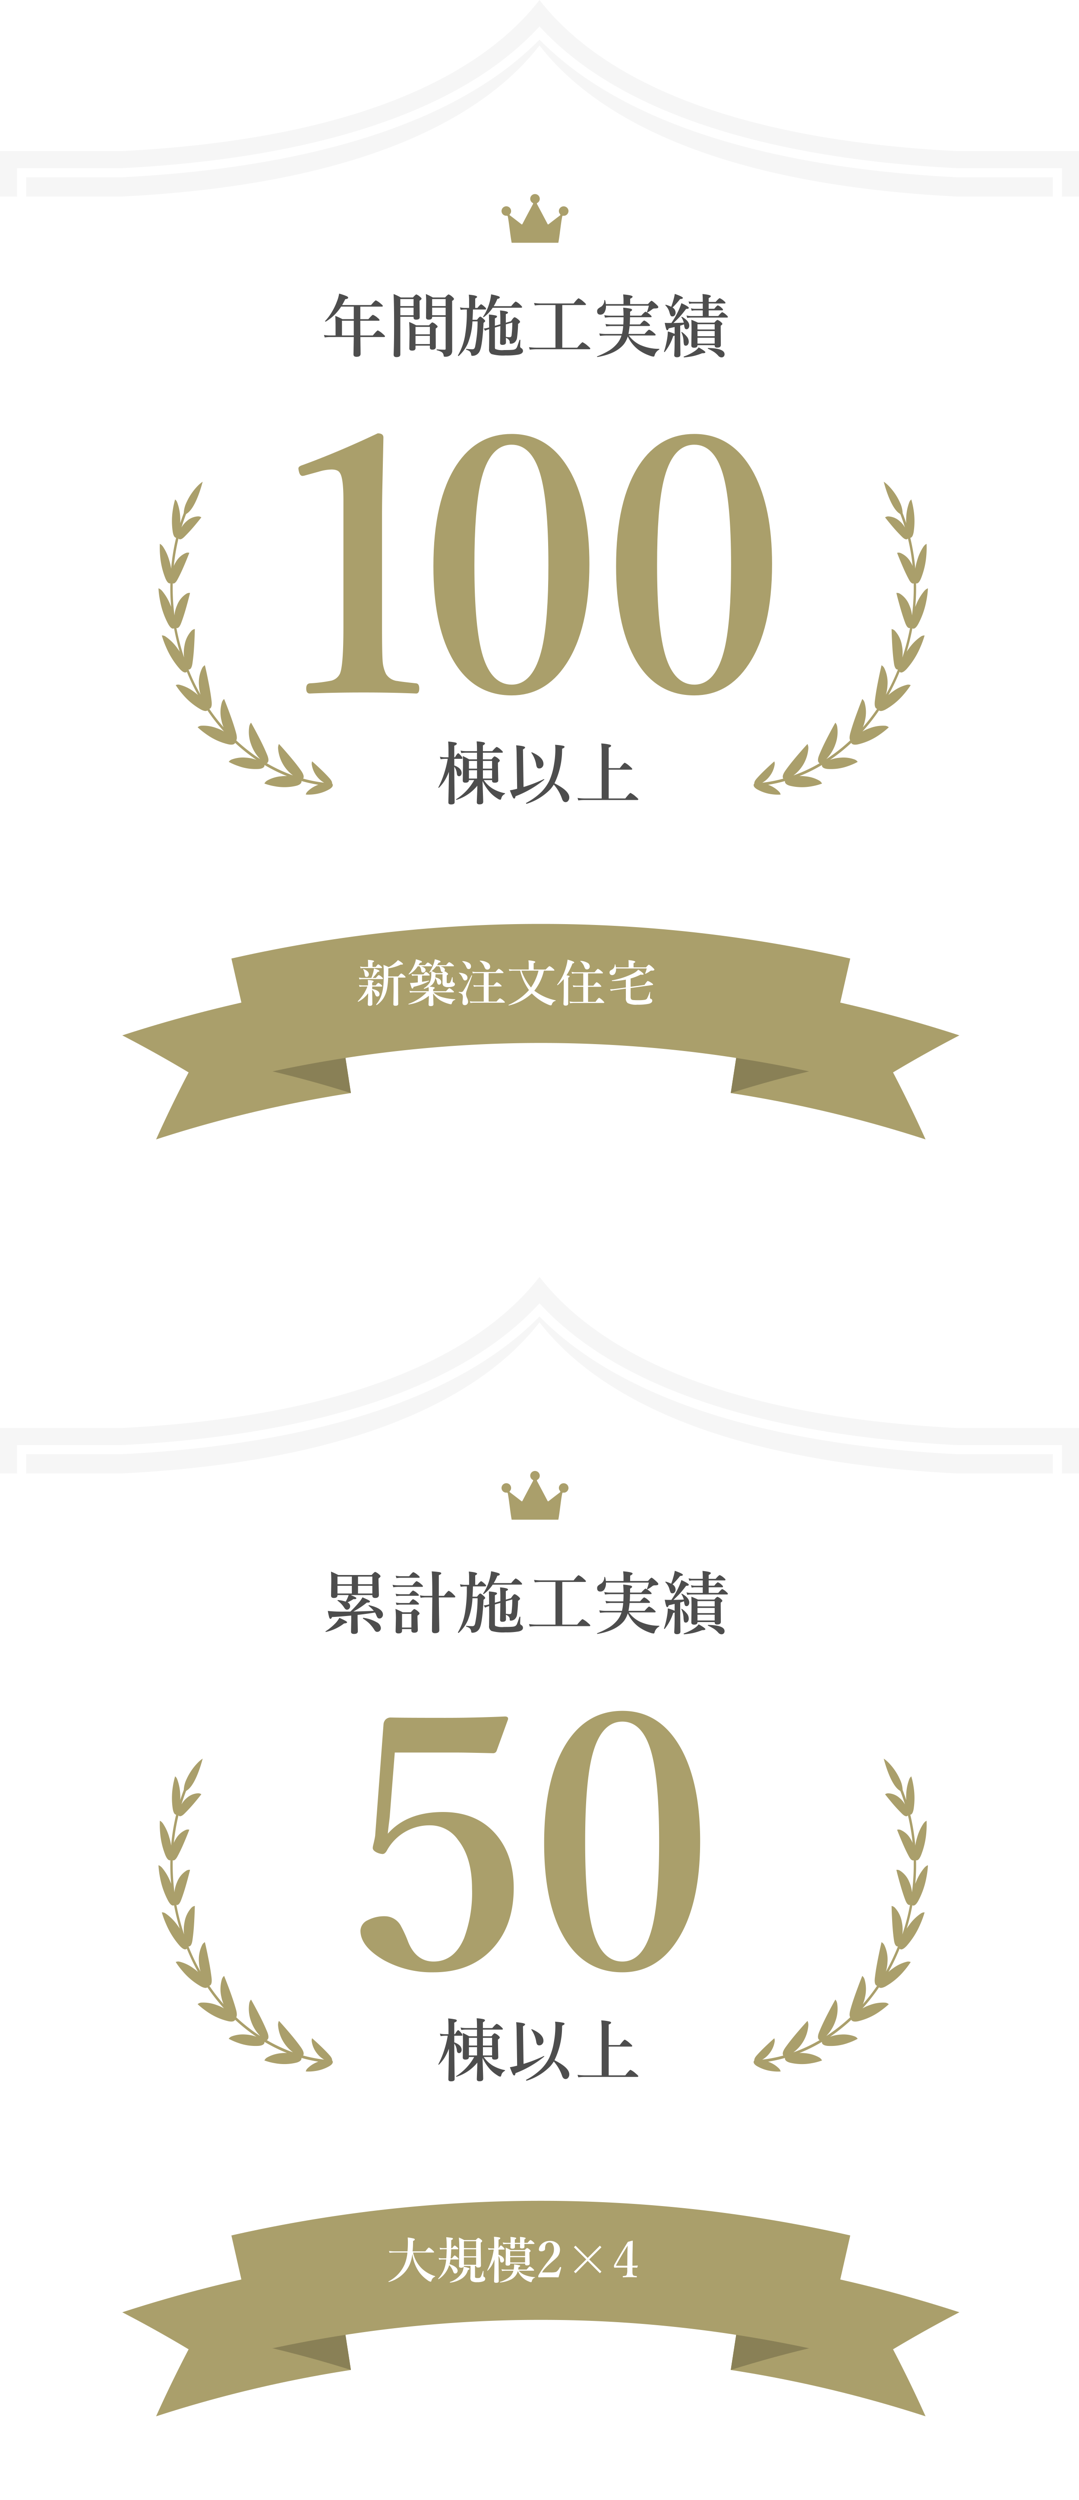
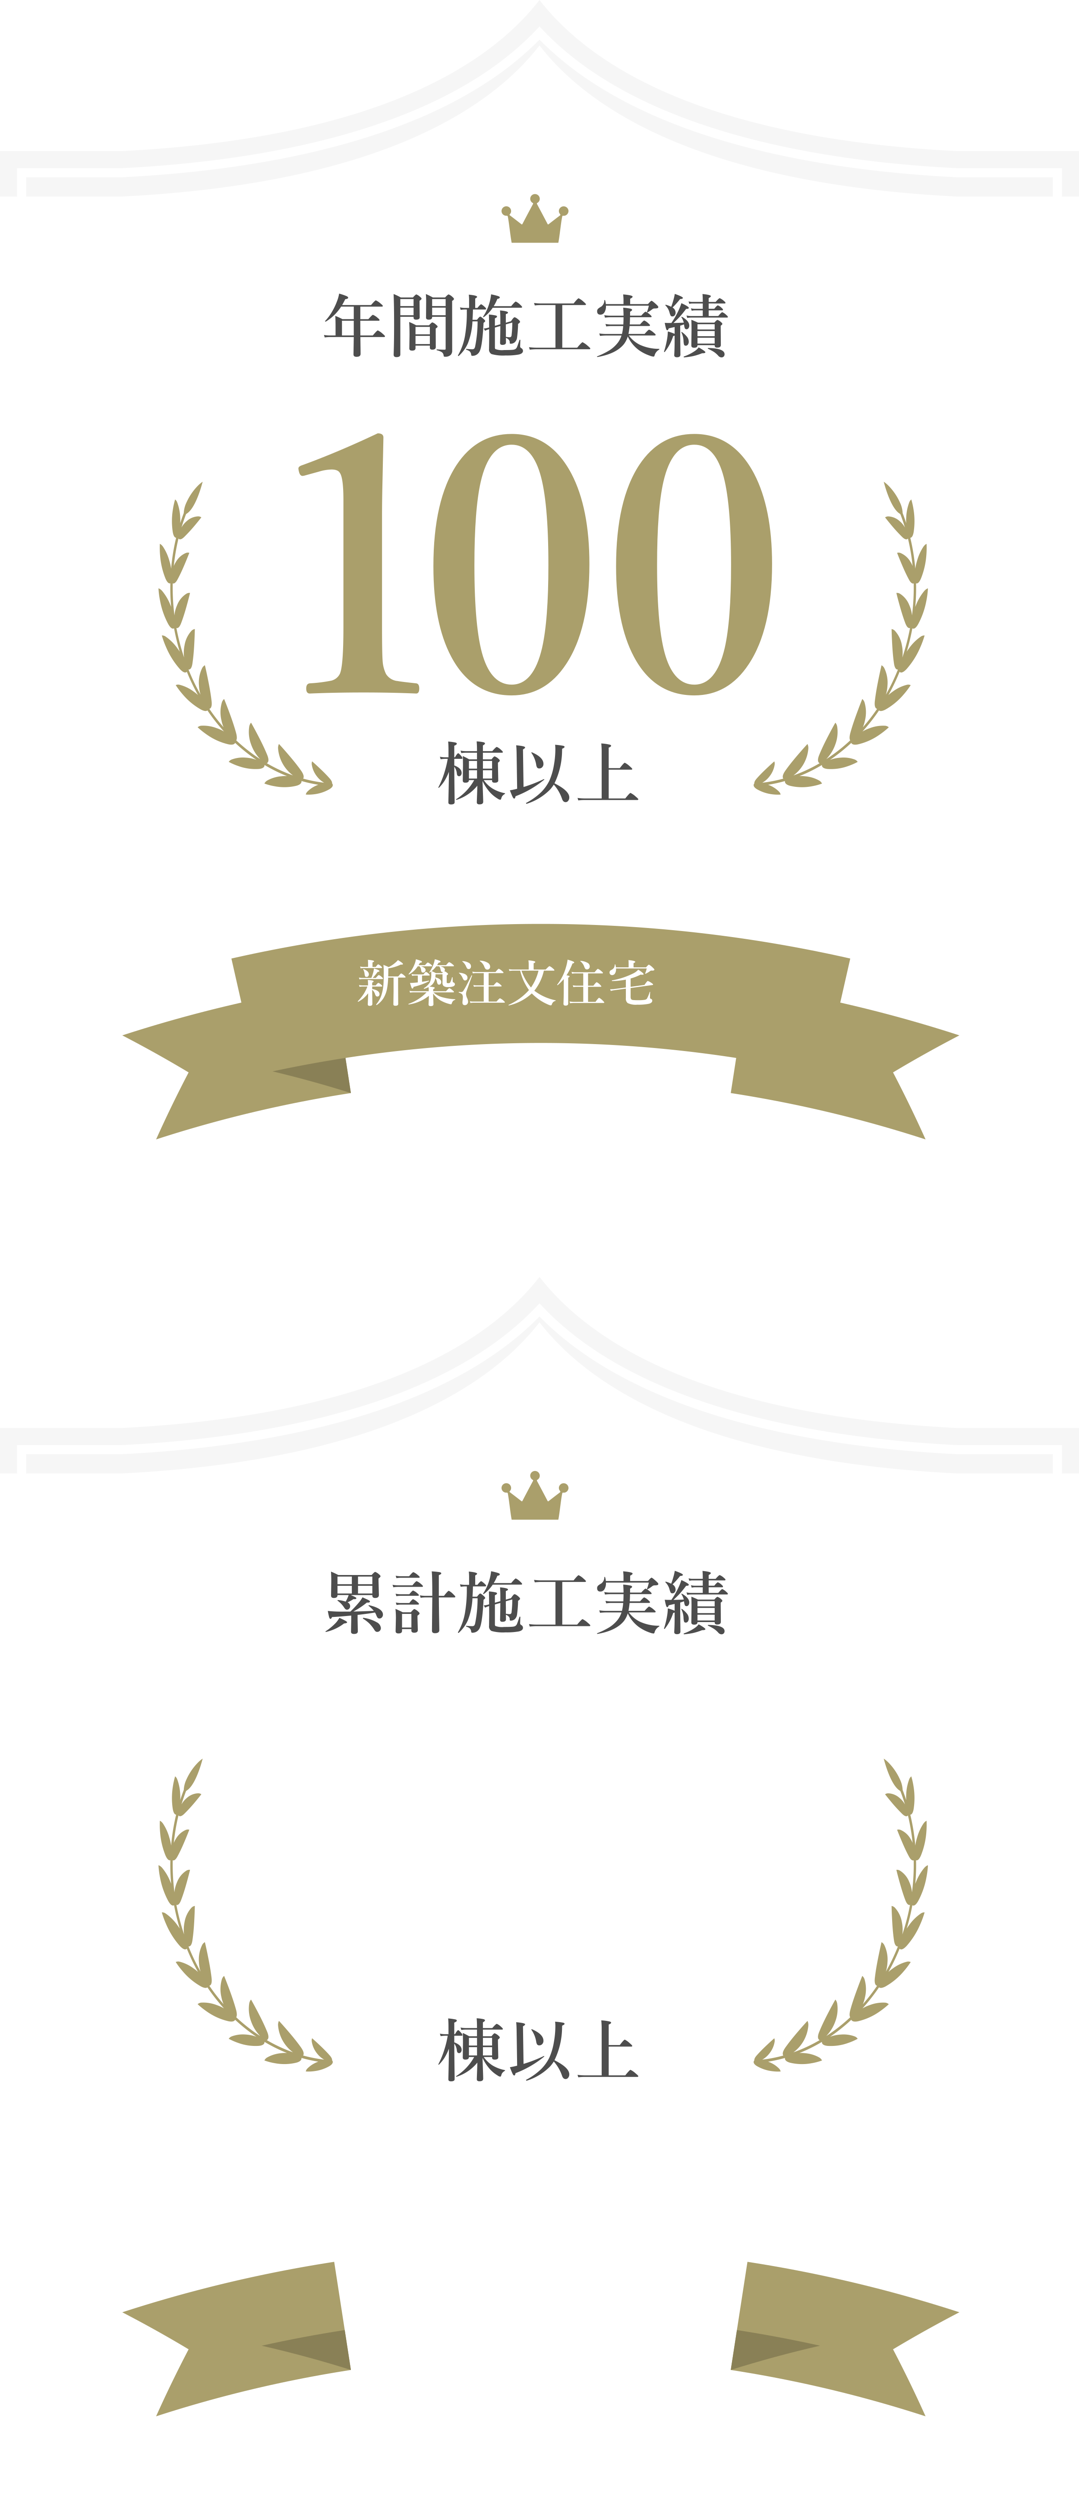
<svg xmlns="http://www.w3.org/2000/svg" width="237.411" height="550" viewBox="0 0 237.411 550">
  <defs>
    <filter id="パス_81" x="0" y="0" width="237.411" height="269.064" filterUnits="userSpaceOnUse">
      <feOffset dy="10" input="SourceAlpha" />
      <feGaussianBlur stdDeviation="25" result="blur" />
      <feFlood flood-opacity="0.102" result="color" />
      <feComposite operator="out" in="SourceGraphic" in2="blur" />
      <feComposite operator="in" in="color" />
      <feComposite operator="in" in2="SourceGraphic" />
    </filter>
    <filter id="パス_203" x="0" y="280.936" width="237.411" height="269.064" filterUnits="userSpaceOnUse">
      <feOffset dy="10" input="SourceAlpha" />
      <feGaussianBlur stdDeviation="25" result="blur-2" />
      <feFlood flood-opacity="0.102" result="color-2" />
      <feComposite operator="out" in="SourceGraphic" in2="blur-2" />
      <feComposite operator="in" in="color-2" />
      <feComposite operator="in" in2="SourceGraphic" />
    </filter>
  </defs>
  <g id="sp-con01-img03" transform="translate(-88.295 -3535)">
    <g id="グループ_63" data-name="グループ 63" transform="translate(88.295 3535)">
      <g data-type="innerShadowGroup">
        <path id="パス_81-2" data-name="パス 81" d="M1040.649,5132.491A141.023,141.023,0,0,1,970,5010.611v-86.3h26.657c56.466-2.831,81.206-19.255,92.048-33.256,10.843,14,35.579,30.426,91.967,33.254l26.738,0v86.3a141.023,141.023,0,0,1-70.649,121.879l-48.056,27.632Z" transform="translate(-970 -4891.059)" fill="#f6f6f6" />
        <g transform="matrix(1, 0, 0, 1, 0, 0)" filter="url(#パス_81)">
          <path id="パス_81-3" data-name="パス 81" d="M1040.649,5132.491A141.023,141.023,0,0,1,970,5010.611v-86.3h26.657c56.466-2.831,81.206-19.255,92.048-33.256,10.843,14,35.579,30.426,91.967,33.254l26.738,0v86.3a141.023,141.023,0,0,1-70.649,121.879l-48.056,27.632Z" transform="translate(-970 -4891.06)" fill="#fff" />
        </g>
      </g>
      <path id="パス_82" data-name="パス 82" d="M1044.268,5130.293A136.263,136.263,0,0,1,976,5012.53v-81.548h22.028l.119-.006c30.567-1.533,70.418-8.192,91.811-30.722,21.387,22.53,61.2,29.188,91.729,30.719l.119.007,22.109,0v81.548a136.263,136.263,0,0,1-68.269,117.763l-45.688,26.271Z" transform="translate(-971.252 -4892.978)" fill="none" stroke="#fff" stroke-miterlimit="10" stroke-width="2" />
    </g>
    <g id="グループ_64" data-name="グループ 64" transform="translate(88.295 3815.936)">
      <g data-type="innerShadowGroup">
        <path id="パス_203-2" data-name="パス 203" d="M1040.649,5132.491A141.023,141.023,0,0,1,970,5010.611v-86.3h26.657c56.466-2.831,81.206-19.255,92.048-33.256,10.843,14,35.579,30.426,91.967,33.254l26.738,0v86.3a141.023,141.023,0,0,1-70.649,121.879l-48.056,27.632Z" transform="translate(-970 -4891.059)" fill="#f6f6f6" />
        <g transform="matrix(1, 0, 0, 1, 0, -280.94)" filter="url(#パス_203)">
          <path id="パス_203-3" data-name="パス 203" d="M1040.649,5132.491A141.023,141.023,0,0,1,970,5010.611v-86.3h26.657c56.466-2.831,81.206-19.255,92.048-33.256,10.843,14,35.579,30.426,91.967,33.254l26.738,0v86.3a141.023,141.023,0,0,1-70.649,121.879l-48.056,27.632Z" transform="translate(-970 -4610.12)" fill="#fff" />
        </g>
      </g>
      <path id="パス_204" data-name="パス 204" d="M1044.268,5130.293A136.263,136.263,0,0,1,976,5012.53v-81.548h22.028l.119-.006c30.567-1.533,70.418-8.192,91.811-30.722,21.387,22.53,61.2,29.188,91.729,30.719l.119.007,22.109,0v81.548a136.263,136.263,0,0,1-68.269,117.763l-45.688,26.271Z" transform="translate(-971.252 -4892.978)" fill="none" stroke="#fff" stroke-miterlimit="10" stroke-width="2" />
    </g>
    <g id="グループ_65" data-name="グループ 65" transform="translate(115.202 3577.697)">
      <path id="パス_138111" data-name="パス 138111" d="M-36.3-3.479h2.732q.923-1.113,1.106-1.113a4.288,4.288,0,0,1,1.1.769q.476.4.476.535t-.19.154H-36.3q.007.74.029,2.344.015,1.033.015,1.362,0,.645-.9.645-.659,0-.659-.527l.059-3.823h-5.281a9.056,9.056,0,0,0-1.113.088l-.161-.549a7.054,7.054,0,0,0,1.23.117h1.318V-5.537q0-1.252-.059-2.249a14.424,14.424,0,0,1,1.575.718h2.49V-9.829h-2.776a10.429,10.429,0,0,1-3.376,3.3.042.042,0,0,1-.029.007q-.132,0-.132-.11a.05.05,0,0,1,.015-.037,10.745,10.745,0,0,0,1.538-2.08,13.8,13.8,0,0,0,1.055-2.212,7.886,7.886,0,0,0,.483-1.729,13.692,13.692,0,0,1,1.648.557q.344.168.344.344,0,.249-.645.33-.33.688-.688,1.289h6.365q.879-1.033,1.062-1.033a4.214,4.214,0,0,1,1.062.718q.469.381.469.513t-.2.146h-4.753v2.761h1.772q.842-.959,1-.959a3.508,3.508,0,0,1,1.025.659q.432.344.432.5t-.227.146h-4.006v.542Q-36.313-4.38-36.3-3.479Zm-1.458,0V-6.724h-2.593v3.245Zm16.743,2.234H-24.17v.527a.5.5,0,0,1-.212.461,1.121,1.121,0,0,1-.571.11q-.579,0-.579-.469l.044-3.01q0-1.648-.081-2.82a12.934,12.934,0,0,1,1.531.732H-21.2q.579-.645.732-.645a1.928,1.928,0,0,1,.8.5q.359.278.359.432t-.417.417v.674l.015,3.406q0,.571-.769.571-.535,0-.535-.454Zm0-.344v-1.8H-24.17v1.8Zm0-2.146V-5.369H-24.17v1.633Zm3.472-3.853h-2.966v.073q0,.557-.754.557-.593,0-.593-.447l.029-3.5q0-.93-.066-1.692a16.6,16.6,0,0,1,1.545.762h2.681q.608-.674.784-.674a2.434,2.434,0,0,1,.828.542q.344.3.344.447,0,.205-.4.432v1.8L-16.1-.132a1.338,1.338,0,0,1-.3.9A1.708,1.708,0,0,1-17.71,1.2q-.249,0-.271-.212a1.057,1.057,0,0,0-.388-.784,3.38,3.38,0,0,0-1.1-.425q-.051-.015-.051-.11t.051-.088q1.135.073,1.743.073.183,0,.183-.212Zm0-.344V-9.6h-2.966v1.67Zm0-2.014v-1.545h-2.966v1.545ZM-24.6-7.588H-27.51V.7q0,.586-.857.586-.615,0-.615-.542.1-2.849.1-6.643,0-4.109-.11-6.7a13.019,13.019,0,0,1,1.589.762h2.666q.593-.674.754-.674a2.455,2.455,0,0,1,.813.527q.33.264.33.417,0,.176-.439.447v.6l.029,3.054q0,.505-.813.505-.535,0-.535-.439Zm0-.344V-9.6H-27.51v1.67Zm0-2.014v-1.545H-27.51v1.545ZM-6.7-5.222V-.872a.551.551,0,0,0,.1.381,4.152,4.152,0,0,0,1.919.22q1.406,0,1.919-.059A1.375,1.375,0,0,0-2.183-.5,1.035,1.035,0,0,0-1.816-1Q-1.67-1.34-1.3-2.49a.089.089,0,0,1,.088-.044q.11,0,.11.073Q-1.15-1.135-1.15-1.1a.429.429,0,0,0,.227.4.7.7,0,0,1,.4.6q0,.615-.959.82a14.628,14.628,0,0,1-2.864.2,9.4,9.4,0,0,1-3.083-.3A1.109,1.109,0,0,1-7.991-.5l.029-2.307q0-1.362-.015-2.058a4.636,4.636,0,0,0-.886.352l-.286-.5a4.571,4.571,0,0,0,.959-.168l.212-.059q0-1.406-.044-2.849a12.338,12.338,0,0,1,1.538.22q.249.073.249.234,0,.19-.469.388V-5.6l1.2-.344V-7q0-1.157-.073-1.985,1.758.161,1.758.469,0,.2-.483.344v1.89l1.143-.33q.571-.872.776-.872a1.184,1.184,0,0,1,.535.264,2.814,2.814,0,0,1,.5.425.593.593,0,0,1,.183.3q0,.19-.432.469a28.3,28.3,0,0,1-.242,3.105,1.691,1.691,0,0,1-.483.93,1.335,1.335,0,0,1-.916.33q-.154,0-.183-.073a1.424,1.424,0,0,1-.022-.33q-.051-.564-.842-.886.015.461.015,1t-.762.542a.579.579,0,0,1-.432-.117.569.569,0,0,1-.1-.381q0-.044.029-1.311.022-1.157.029-2.344Zm2.4-.7q0,.916.015,1.377v1.37a5.859,5.859,0,0,0,.813.088.411.411,0,0,0,.432-.4,24.655,24.655,0,0,0,.168-2.834ZM-7.185-9.573A8.44,8.44,0,0,1-9.133-7.515a.079.079,0,0,1-.044.015q-.132,0-.132-.1A.056.056,0,0,1-9.3-7.617a10.37,10.37,0,0,0,1.377-2.974,10.187,10.187,0,0,0,.381-1.934,12.5,12.5,0,0,1,1.6.4q.315.117.315.271,0,.249-.542.33a8.926,8.926,0,0,1-.8,1.6H-3.12q.835-1.018,1.018-1.018a3.51,3.51,0,0,1,.967.7q.417.374.417.513t-.2.146Zm-4.343.381q-.029,1.15-.1,2.263h.989q.535-.7.71-.7t.776.557q.315.271.315.432,0,.117-.359.388-.264,5.039-.842,6.218a1.807,1.807,0,0,1-.586.718A1.71,1.71,0,0,1-11.667,1a.233.233,0,0,1-.256-.242,1.2,1.2,0,0,0-.286-.7A1.961,1.961,0,0,0-13-.337a.068.068,0,0,1-.044-.073q0-.11.073-.11.835.073,1.23.073a.666.666,0,0,0,.483-.132,1.329,1.329,0,0,0,.22-.542,28.078,28.078,0,0,0,.527-5.464h-1.128a15.293,15.293,0,0,1-1.018,4.863A8.175,8.175,0,0,1-14.67,1.033a.082.082,0,0,1-.037.007q-.125,0-.125-.117a.042.042,0,0,1,.007-.029,12.985,12.985,0,0,0,1.545-4.307,30.448,30.448,0,0,0,.4-5.347v-.432h-.388a6.731,6.731,0,0,0-.959.088l-.161-.557a5.4,5.4,0,0,0,1.106.125h.9v-1.816q0-.432-.059-1.106,1.824.176,1.824.476,0,.154-.417.374v2.073h.483q.637-.8.82-.8.154,0,.784.571.315.293.315.425t-.2.146ZM6.621-.791v-9.382H3.472a13.764,13.764,0,0,0-1.4.088l-.161-.549a11.356,11.356,0,0,0,1.575.117h7.126q.923-1.143,1.106-1.143a4.4,4.4,0,0,1,1.113.784q.5.417.5.557t-.2.146H8.123V-.791H11.4q1-1.2,1.187-1.2a4.844,4.844,0,0,1,1.172.828q.527.425.527.571t-.2.146H2.432q-.593,0-1.465.088L.8-.908a11.56,11.56,0,0,0,1.589.117ZM22.529-3.267a5.139,5.139,0,0,1-.82,1.663Q20,.542,15.886,1.26q-.117.022-.117-.11a.035.035,0,0,1,.029-.037,17.133,17.133,0,0,0,2.71-1.326,7.341,7.341,0,0,0,1.5-1.274,5.156,5.156,0,0,0,1.143-1.978H17.688a11.38,11.38,0,0,0-1.26.088l-.168-.549a8.875,8.875,0,0,0,1.384.117h3.611a10.975,10.975,0,0,0,.271-1.743H18.875a8.384,8.384,0,0,0-1.084.088l-.161-.549a6.655,6.655,0,0,0,1.2.117h2.725q.044-.791.044-1.589H18.633A9.056,9.056,0,0,0,17.52-7.4l-.161-.549a7.054,7.054,0,0,0,1.23.117H21.6q0-.835-.073-1.758a12.883,12.883,0,0,1,1.633.22q.322.088.322.264t-.439.4v.872h2.446q.784-.872.959-.872a3.454,3.454,0,0,1,.93.6q.4.344.4.469,0,.146-.19.146H23.027q0,.718-.059,1.589h2.263q.747-.872.93-.872a2.861,2.861,0,0,1,.886.615q.374.308.374.447t-.2.154H22.939q-.11,1.033-.256,1.743h3.552q.828-.945,1-.945a3.742,3.742,0,0,1,1,.659q.432.352.432.483t-.2.146h-5.7a6.649,6.649,0,0,0,2.49,2.073,10.067,10.067,0,0,0,4.167.864q.051,0,.051.073t-.051.11A2.055,2.055,0,0,0,28.411.989q-.066.183-.212.183a2.789,2.789,0,0,1-.806-.2,9.351,9.351,0,0,1-2.417-1.23A7.763,7.763,0,0,1,22.529-3.267Zm.527-7.112h3.918q.63-.732.791-.732t1.04.8q.447.41.447.571a.253.253,0,0,1-.19.256,2.242,2.242,0,0,1-.623.059.9.9,0,0,0-.557.212,6.061,6.061,0,0,1-1,.659.065.065,0,0,1-.029.007q-.1,0-.1-.081a.121.121,0,0,1,.007-.037,8.422,8.422,0,0,0,.41-1.37H17.732A2.545,2.545,0,0,1,17.4-8.562a1.018,1.018,0,0,1-.894.505q-.718,0-.718-.762a.745.745,0,0,1,.234-.557,3.684,3.684,0,0,1,.667-.447,1.7,1.7,0,0,0,.688-1.392.084.084,0,0,1,.1-.066.057.057,0,0,1,.066.051,4.016,4.016,0,0,1,.168.85h3.882v-1.055q0-.278-.073-1.077,2.073.183,2.073.483,0,.234-.527.461Zm9.785,5.039q-.081.022-1.3.3-.125.417-.315.417-.161,0-.271-.359a12.06,12.06,0,0,1-.286-1.274q.374.029.776.029h.681A18.856,18.856,0,0,0,33.713-9a12.062,12.062,0,0,0,.615-1.589q1.633.754,1.633,1.033,0,.249-.586.227-.835,1.113-1.4,1.729-.454.5-1.392,1.377.4,0,2.271-.073a3.88,3.88,0,0,0-.52-1.187.12.12,0,0,1-.007-.037q0-.066.1-.066a.082.082,0,0,1,.037.007q1.6.908,1.6,1.919a.933.933,0,0,1-.19.608.513.513,0,0,1-.41.205.384.384,0,0,1-.374-.22,2.391,2.391,0,0,1-.161-.769l-.015-.073-.842.271v2.117L34.116.732q0,.586-.762.586-.6,0-.6-.476.088-1.4.088-3.245V-3.45a1.021,1.021,0,0,1-.315.1A10.959,10.959,0,0,1,30.674.146a.057.057,0,0,1-.051.022q-.117,0-.117-.1a.021.021,0,0,1,.007-.015,18.839,18.839,0,0,0,.652-2.644,10.672,10.672,0,0,0,.176-1.765,8.8,8.8,0,0,1,1.5.527Zm7.493-5.178v1.172h1.23q.608-.754.791-.754a2.366,2.366,0,0,1,.8.527q.33.286.33.417,0,.154-.2.154H40.334v1.245h2.1q.718-.842.894-.842A2.664,2.664,0,0,1,44.2-8q.359.293.359.439t-.19.146h-8a4,4,0,0,0-.747.088l-.168-.549a4.387,4.387,0,0,0,.959.117h2.615V-9H37.258a3.227,3.227,0,0,0-.659.088l-.161-.549a2.678,2.678,0,0,0,.762.117h1.831v-1.172h-2.3a3.227,3.227,0,0,0-.659.088l-.161-.549a2.93,2.93,0,0,0,.791.117h2.329V-11.1q0-.937-.059-1.5,1.838.183,1.838.469,0,.19-.476.432v.842h1.531q.718-.828.894-.828a3.1,3.1,0,0,1,.9.586q.374.308.374.432,0,.154-.19.154Zm-8.247.725a12.856,12.856,0,0,0,.447-1.355,10.774,10.774,0,0,0,.344-1.479q1.78.63,1.78.879t-.608.256a18.366,18.366,0,0,1-1.663,1.86,1.345,1.345,0,0,1,.667,1.143.863.863,0,0,1-.22.615.6.6,0,0,1-.454.205.451.451,0,0,1-.41-.161,3.912,3.912,0,0,1-.264-.74,3.386,3.386,0,0,0-.879-1.516.07.07,0,0,1-.022-.051q0-.117.11-.1A7.5,7.5,0,0,1,32.087-9.792Zm9.565,8.445H37.874v.029q0,.542-.725.542-.63,0-.63-.476l.044-3.457q0-1.077-.037-2.219.747.293,1.45.63h3.6q.527-.6.688-.6a2.032,2.032,0,0,1,.762.469q.315.249.315.4,0,.176-.359.4v.688l.029,3.545q0,.586-.776.586A.666.666,0,0,1,41.77-.93a.535.535,0,0,1-.117-.388Zm0-.344V-2.974H37.874v1.282Zm0-1.626V-4.453H37.874v1.135Zm0-1.479V-5.955H37.874V-4.8ZM43.828.645a.7.7,0,0,1-.212.535.675.675,0,0,1-.476.168.953.953,0,0,1-.7-.374,5.323,5.323,0,0,0-.952-.835,14.325,14.325,0,0,0-1.3-.7q-.044-.015-.044-.081t.059-.081Q43.828-.652,43.828.645ZM35.947-2.117a1.046,1.046,0,0,1-.205.674.548.548,0,0,1-.439.212.371.371,0,0,1-.388-.22,4.022,4.022,0,0,1-.117-.894,4.649,4.649,0,0,0-.476-1.816.03.03,0,0,1-.007-.022q0-.066.081-.066a.079.079,0,0,1,.044.015,5.225,5.225,0,0,1,1.208,1.157A1.711,1.711,0,0,1,35.947-2.117ZM39.609.205q0,.227-.593.227h-.125a13.093,13.093,0,0,1-2.051.645,17.9,17.9,0,0,1-1.919.271q-.081,0-.081-.125a.079.079,0,0,1,.037-.073A9.985,9.985,0,0,0,37.156.029a3.411,3.411,0,0,0,.974-.886Q39.609-.015,39.609.205Z" transform="translate(88.688 34.589)" fill="#4d4d4d" />
      <path id="パス_138112" data-name="パス 138112" d="M-12.561-3.838q.015.623.1,2.952Q-12.415.4-12.415.732q0,.571-.82.571-.586,0-.586-.461,0-.125.051-1.494.051-1.245.066-2.153A9.67,9.67,0,0,1-18.274.308.056.056,0,0,1-18.3.315q-.081,0-.081-.1a.057.057,0,0,1,.022-.051,11.618,11.618,0,0,0,3.962-4.2h-1.165v.029q0,.542-.776.542-.571,0-.571-.469l.044-3.252q0-1.274-.044-2.146.769.359,1.406.732h1.721v-1.465h-2.5a6.216,6.216,0,0,0-.945.088l-.168-.549a5.839,5.839,0,0,0,1.113.117h2.5v-.439q0-.879-.073-1.707a8.927,8.927,0,0,1,1.545.2q.286.088.286.264t-.454.425v1.26h2.058q.813-.93,1-.93a3.133,3.133,0,0,1,.93.645q.4.344.4.483t-.2.146h-4.189V-8.6h1.9q.5-.659.674-.659a2.26,2.26,0,0,1,.806.491q.33.271.33.425,0,.205-.4.461v.652L-9.1-3.977q0,.513-.776.513-.586,0-.586-.388v-.183H-12.29A6.737,6.737,0,0,0-10.4-2.2,8.126,8.126,0,0,0-7.646-1.157.059.059,0,0,1-7.6-1.1a.112.112,0,0,1-.051.1A2.179,2.179,0,0,0-8.2-.542,1.551,1.551,0,0,0-8.437,0q-.088.286-.227.286A1.292,1.292,0,0,1-9.25.029a7.617,7.617,0,0,1-1.677-1.377A10.516,10.516,0,0,1-12.561-3.838Zm.088-.542h2.014V-6.211h-2.014Zm-1.3,0V-6.211h-1.78V-4.38Zm1.3-2.175h2.014v-1.7h-2.014Zm-1.3,0v-1.7h-1.78v1.7Zm-6.182.674A11.494,11.494,0,0,1-20.969-3.8a8.909,8.909,0,0,1-1.172,1.436.063.063,0,0,1-.044.022q-.1,0-.1-.088a.056.056,0,0,1,.007-.022,18.587,18.587,0,0,0,1.311-3.193,22.055,22.055,0,0,0,.747-3.069h-.535a7.368,7.368,0,0,0-1.025.088l-.161-.557a5.508,5.508,0,0,0,1.113.125h.776v-1.545q0-1.208-.073-1.919a13.517,13.517,0,0,1,1.611.22q.293.081.293.256,0,.227-.557.439V-9.06h.161q.491-.886.71-.886.139,0,.659.615a.959.959,0,0,1,.271.461q0,.154-.2.154h-1.6v1.458q1.619.608,1.619,1.648a.79.79,0,0,1-.183.535.471.471,0,0,1-.374.183q-.425,0-.491-.542a3.033,3.033,0,0,0-.571-1.56q.007,1.692.044,5Q-18.7.505-18.7.835q0,.483-.791.483-.586,0-.586-.432,0-.154.059-2.856Q-19.966-4.292-19.958-5.881ZM-3.538-2.52A29.692,29.692,0,0,0,.923-4.255a.03.03,0,0,1,.022-.007q.073,0,.073.1A.049.049,0,0,1,1-4.124,22.481,22.481,0,0,1-5.3-.483q-.081.513-.286.513-.176,0-.359-.374-.161-.315-.6-1.443a15.8,15.8,0,0,0,1.6-.344l-.117-7.727q-.022-1.274-.1-1.838,1.97.176,1.97.461,0,.2-.469.447ZM3.12-3.047a8.631,8.631,0,0,1-.8,1.069A12.4,12.4,0,0,1-2.834,1.172h-.022q-.132,0-.132-.154A.03.03,0,0,1-2.974.989,14.338,14.338,0,0,0,.359-1.4a9.436,9.436,0,0,0,1.787-2.52,14.046,14.046,0,0,0,.989-3.376,20.525,20.525,0,0,0,.33-3.6,8.3,8.3,0,0,0-.059-.916,16.429,16.429,0,0,1,1.787.227q.293.081.293.242,0,.19-.52.4-.029.417-.029.615a16.714,16.714,0,0,1-1.67,7Q6.526-1.7,6.526-.234a1.144,1.144,0,0,1-.264.784.686.686,0,0,1-.549.264q-.542,0-.791-.754A9.148,9.148,0,0,0,3.12-3.047ZM.842-7.6a1,1,0,0,1-.293.747A.848.848,0,0,1-.073-6.6a.565.565,0,0,1-.476-.2,1.535,1.535,0,0,1-.2-.593A6.208,6.208,0,0,0-1.8-10.012a.06.06,0,0,1-.015-.044.084.084,0,0,1,.1-.1.056.056,0,0,1,.022.007Q.842-9.06.842-7.6ZM15.2-6.328V0h3.647Q19.812-1.216,20-1.216a4.959,4.959,0,0,1,1.187.842q.527.425.527.564t-.2.154H9.946A10.181,10.181,0,0,0,8.511.432L8.342-.117A11.56,11.56,0,0,0,9.932,0h3.721V-9.99a19.129,19.129,0,0,0-.088-2.109,10.434,10.434,0,0,1,1.875.264q.286.088.286.227,0,.242-.527.425v4.512h2.446q.9-1.187,1.1-1.187a4.555,4.555,0,0,1,1.135.828q.5.417.5.557t-.2.146Z" transform="translate(91.825 132.973)" fill="#4d4d4d" />
      <path id="パス_83" data-name="パス 83" d="M1022.425,5075.137a14.635,14.635,0,0,1-4.02-3.306,17.839,17.839,0,0,1-1.584-2.092,1.275,1.275,0,0,1,.878-.066,8.628,8.628,0,0,1,3.029,1.458,8.07,8.07,0,0,1,.991.794q-.6-1.078-1.152-2.2c-.469-.959-.9-1.939-1.306-2.929-.222.249-.66.323-1.521-.581a17.613,17.613,0,0,1-3.017-4.772,20.559,20.559,0,0,1-.964-2.635,1.375,1.375,0,0,1,.892.288,10.488,10.488,0,0,1,2.581,2.606c.165.216.32.443.465.677a50,50,0,0,1-1.245-5.147.455.455,0,0,1-.064.045c-.26.111-.673,0-1.229-.99a17.775,17.775,0,0,1-1.8-5.18,19.084,19.084,0,0,1-.336-2.66s.3.033.765.519a11.094,11.094,0,0,1,1.841,3.1c.067.151.124.309.182.465-.1-1.179-.167-2.361-.182-3.544-.008-.553,0-1.106.008-1.657a.178.178,0,0,1-.029.012c-.254.068-.633-.09-1.059-1.09a17.079,17.079,0,0,1-1.171-5.071,19.4,19.4,0,0,1-.051-2.522s.283.072.671.588a10.747,10.747,0,0,1,1.423,3.14,10.144,10.144,0,0,1,.385,1.737,46.237,46.237,0,0,1,1.1-6.809h-.006c-.252-.014-.564-.27-.737-1.29a15.9,15.9,0,0,1,.022-4.875,16.859,16.859,0,0,1,.5-2.269,1.585,1.585,0,0,1,.488.725,10.667,10.667,0,0,1,.631,3.226,8.879,8.879,0,0,1,0,1.282q.367-1.138.79-2.248c0-.032,0-.056,0-.091a6.165,6.165,0,0,1,.625-2.3,12.736,12.736,0,0,1,2.391-3.521,7.38,7.38,0,0,1,1.136-.972s-1.413,5.823-3.55,7.049a1.719,1.719,0,0,1-.121.129q-.544,1.427-.991,2.9a5.051,5.051,0,0,1,1.185-1.425,3.973,3.973,0,0,1,2.456-1.023,1.2,1.2,0,0,1,.73.217s-.455.594-1.146,1.427a36.121,36.121,0,0,1-2.626,2.891c-.609.585-.969.585-1.184.414a1.064,1.064,0,0,1-.073-.084,45.2,45.2,0,0,0-1.029,6.056,4.749,4.749,0,0,1,.453-.887,4.612,4.612,0,0,1,2.172-1.966,1.149,1.149,0,0,1,.788-.049s-.294.78-.759,1.9-1.083,2.573-1.83,3.953c-.442.824-.8.963-1.058.871-.013.551-.016,1.1-.006,1.657a47.639,47.639,0,0,0,.38,5.392,7.147,7.147,0,0,1,.608-2.311,5.2,5.2,0,0,1,2.012-2.453,1.232,1.232,0,0,1,.813-.189s-.207.876-.546,2.13-.8,2.906-1.405,4.494c-.361.957-.716,1.16-1,1.1-.018,0-.032-.015-.048-.02a48.919,48.919,0,0,0,1.69,6.517,8.227,8.227,0,0,1,.094-2.676,6.212,6.212,0,0,1,1.491-3.159,1.325,1.325,0,0,1,.779-.442s-.015.972-.081,2.379-.166,3.264-.431,5.086c-.161,1.255-.563,1.485-.881,1.441.422,1.061.885,2.109,1.386,3.136q.6,1.225,1.264,2.4a8.021,8.021,0,0,1-.346-1.983,7.286,7.286,0,0,1,.65-3.761,1.54,1.54,0,0,1,.652-.732s.244,1,.543,2.46.69,3.387.919,5.347c.167,1.321-.161,1.708-.484,1.789a42.19,42.19,0,0,0,3.134,4.057,7.56,7.56,0,0,1-.463-1.491,7.677,7.677,0,0,1,.057-3.874,1.658,1.658,0,0,1,.525-.862s.387.94.908,2.326,1.193,3.216,1.716,5.116c.247.91.2,1.4.041,1.662a38.5,38.5,0,0,0,3.622,3c.535.392,1.079.762,1.629,1.119-.06-.062-.12-.129-.179-.2a8.8,8.8,0,0,1-1.792-3,7.829,7.829,0,0,1-.431-3.869,1.813,1.813,0,0,1,.408-.95s.5.869,1.185,2.165,1.575,3.008,2.32,4.814c.569,1.324.279,1.787-.04,1.949a33.981,33.981,0,0,0,5.764,2.685,8.171,8.171,0,0,1-3.276-5.869,2,2,0,0,1,.188-1.051s.662.706,1.592,1.782,2.146,2.488,3.247,4.041c.662.935.681,1.46.509,1.763-.009.014-.014.024-.024.039a30.918,30.918,0,0,0,4.622.9,5.184,5.184,0,0,1-1.571-1.369,5.5,5.5,0,0,1-1.142-2.547,1.5,1.5,0,0,1,.063-.785s.524.451,1.264,1.144,1.712,1.606,2.611,2.63c.435.5.55.84.521,1.079a.644.644,0,0,1,.131.23c.07.247-.01.609-.675,1.023a8.785,8.785,0,0,1-3.472,1.146,9.428,9.428,0,0,1-1.77.054,1.313,1.313,0,0,1,.354-.648,6.217,6.217,0,0,1,2.086-1.384c.1-.048.208-.087.313-.127a31.87,31.87,0,0,1-3.7-.818.16.16,0,0,1,.006.037c.024.332-.182.754-1.148,1.013a11.318,11.318,0,0,1-4.741.106,12.856,12.856,0,0,1-2.275-.6,1.533,1.533,0,0,1,.635-.671,7.533,7.533,0,0,1,3.044-.926,6.859,6.859,0,0,1,1.3-.041,34.728,34.728,0,0,1-4.959-2.452c.031.346-.164.761-1.211.878a11.12,11.12,0,0,1-4.547-.639,13.552,13.552,0,0,1-2.107-.92,1.367,1.367,0,0,1,.68-.532,7.079,7.079,0,0,1,3.018-.4,8.276,8.276,0,0,1,2.391.49q-.55-.375-1.091-.769a38.579,38.579,0,0,1-3.594-2.972c-.135.285-.507.514-1.448.332a13.524,13.524,0,0,1-4.744-2.12,18.034,18.034,0,0,1-2.055-1.637,1.334,1.334,0,0,1,.86-.347,8.173,8.173,0,0,1,3.341.546,8.47,8.47,0,0,1,1.59.728,42.152,42.152,0,0,1-3.647-4.641C1023.588,5075.482,1023.192,5075.52,1022.425,5075.137Z" transform="translate(-1005.062 -4961.699)" fill="#aa9f6b" />
      <path id="パス_84" data-name="パス 84" d="M1206.092,5075.306a42.174,42.174,0,0,1-3.647,4.641,8.466,8.466,0,0,1,1.59-.728,8.172,8.172,0,0,1,3.341-.546,1.333,1.333,0,0,1,.86.347,18.034,18.034,0,0,1-2.055,1.637,13.525,13.525,0,0,1-4.744,2.12c-.941.182-1.314-.047-1.448-.332a38.628,38.628,0,0,1-3.594,2.972q-.54.4-1.091.769a8.274,8.274,0,0,1,2.391-.49,7.079,7.079,0,0,1,3.018.4,1.367,1.367,0,0,1,.68.532,13.556,13.556,0,0,1-2.108.92,11.119,11.119,0,0,1-4.547.639c-1.047-.118-1.243-.532-1.211-.878a34.707,34.707,0,0,1-4.959,2.452,6.856,6.856,0,0,1,1.3.041,7.531,7.531,0,0,1,3.044.926,1.531,1.531,0,0,1,.635.671,12.856,12.856,0,0,1-2.275.6,11.318,11.318,0,0,1-4.741-.106c-.966-.258-1.173-.681-1.148-1.013a.161.161,0,0,1,.005-.037,31.862,31.862,0,0,1-3.7.818c.105.04.21.079.313.127a6.216,6.216,0,0,1,2.086,1.384,1.31,1.31,0,0,1,.354.648,9.427,9.427,0,0,1-1.77-.054,8.784,8.784,0,0,1-3.472-1.146c-.666-.414-.745-.776-.675-1.023a.648.648,0,0,1,.131-.23c-.028-.239.086-.582.521-1.079.9-1.023,1.869-1.937,2.611-2.63s1.263-1.144,1.265-1.144a1.5,1.5,0,0,1,.063.785,5.5,5.5,0,0,1-1.142,2.547,5.186,5.186,0,0,1-1.571,1.369,30.918,30.918,0,0,0,4.622-.9c-.01-.015-.016-.025-.025-.039-.173-.3-.153-.829.509-1.763,1.1-1.553,2.317-2.966,3.247-4.041s1.591-1.784,1.592-1.782a2,2,0,0,1,.188,1.051,8.171,8.171,0,0,1-3.276,5.869,33.984,33.984,0,0,0,5.764-2.685c-.319-.163-.609-.625-.04-1.949.746-1.806,1.636-3.516,2.32-4.814s1.182-2.167,1.185-2.165a1.813,1.813,0,0,1,.408.95,7.833,7.833,0,0,1-.431,3.869,8.8,8.8,0,0,1-1.792,3c-.059.069-.119.135-.179.2.55-.357,1.094-.727,1.629-1.119a38.466,38.466,0,0,0,3.622-3c-.161-.263-.206-.752.041-1.662.522-1.9,1.2-3.724,1.716-5.116s.9-2.328.908-2.326a1.66,1.66,0,0,1,.526.862,7.681,7.681,0,0,1,.057,3.874,7.56,7.56,0,0,1-.463,1.491,42.19,42.19,0,0,0,3.134-4.057c-.323-.081-.651-.467-.484-1.789.229-1.96.617-3.884.92-5.347s.543-2.46.543-2.46a1.54,1.54,0,0,1,.652.732,7.284,7.284,0,0,1,.65,3.761,8.033,8.033,0,0,1-.346,1.983q.667-1.176,1.264-2.4c.5-1.027.963-2.076,1.386-3.136-.318.043-.719-.187-.881-1.441-.264-1.822-.36-3.675-.43-5.086s-.082-2.377-.082-2.379a1.325,1.325,0,0,1,.78.442,6.212,6.212,0,0,1,1.491,3.159,8.231,8.231,0,0,1,.094,2.676,48.936,48.936,0,0,0,1.689-6.517c-.017,0-.031.015-.048.02-.284.058-.639-.146-1-1.1-.6-1.588-1.058-3.234-1.406-4.494s-.548-2.13-.546-2.13a1.231,1.231,0,0,1,.813.189,5.2,5.2,0,0,1,2.012,2.453,7.144,7.144,0,0,1,.608,2.311,47.61,47.61,0,0,0,.38-5.392c.01-.553.006-1.105-.006-1.657-.26.093-.616-.047-1.058-.871-.747-1.38-1.364-2.839-1.83-3.953s-.763-1.9-.759-1.9a1.149,1.149,0,0,1,.788.049,4.613,4.613,0,0,1,2.172,1.966,4.755,4.755,0,0,1,.453.887,45.182,45.182,0,0,0-1.029-6.056,1.017,1.017,0,0,1-.074.084c-.214.172-.575.172-1.184-.414a36.1,36.1,0,0,1-2.626-2.891c-.691-.833-1.147-1.424-1.146-1.427a1.2,1.2,0,0,1,.729-.217,3.973,3.973,0,0,1,2.456,1.023,5.051,5.051,0,0,1,1.185,1.425c-.3-.982-.628-1.95-.991-2.9a1.694,1.694,0,0,1-.121-.129c-2.137-1.226-3.553-7.046-3.55-7.049a7.377,7.377,0,0,1,1.136.972,12.739,12.739,0,0,1,2.391,3.521,6.162,6.162,0,0,1,.625,2.3c0,.035,0,.06,0,.091q.425,1.112.79,2.248a8.9,8.9,0,0,1,0-1.282,10.667,10.667,0,0,1,.631-3.226,1.585,1.585,0,0,1,.488-.725,16.882,16.882,0,0,1,.5,2.269,15.9,15.9,0,0,1,.022,4.875c-.172,1.021-.484,1.276-.737,1.29h-.006a46.237,46.237,0,0,1,1.1,6.809,10.155,10.155,0,0,1,.385-1.737,10.749,10.749,0,0,1,1.423-3.14c.388-.516.668-.59.671-.588a19.333,19.333,0,0,1-.051,2.522,17.086,17.086,0,0,1-1.171,5.071c-.426,1-.8,1.159-1.059,1.09a.176.176,0,0,1-.028-.012c.011.551.016,1.1.008,1.657-.015,1.183-.08,2.365-.182,3.544.058-.156.115-.314.182-.465a11.1,11.1,0,0,1,1.841-3.1c.464-.486.765-.521.765-.519a19.061,19.061,0,0,1-.336,2.66,17.771,17.771,0,0,1-1.8,5.18c-.556.992-.969,1.1-1.229.99a.456.456,0,0,1-.064-.045,49.907,49.907,0,0,1-1.245,5.147c.146-.234.3-.461.465-.677a10.491,10.491,0,0,1,2.581-2.606,1.375,1.375,0,0,1,.892-.288,20.605,20.605,0,0,1-.964,2.635,17.619,17.619,0,0,1-3.017,4.772c-.861.9-1.3.829-1.521.581-.4.989-.837,1.969-1.306,2.929q-.546,1.122-1.152,2.2a8.044,8.044,0,0,1,.991-.794,8.626,8.626,0,0,1,3.029-1.458,1.274,1.274,0,0,1,.877.066,17.828,17.828,0,0,1-1.584,2.092,14.635,14.635,0,0,1-4.02,3.306C1206.7,5075.52,1206.3,5075.482,1206.092,5075.306Z" transform="translate(-1039.587 -4961.699)" fill="#aa9f6b" />
      <g id="グループ_169" data-name="グループ 169" transform="translate(0 160.574)">
        <g id="グループ_168" data-name="グループ 168">
          <path id="パス_85" data-name="パス 85" d="M1172.141,5188.678a273.787,273.787,0,0,1,42.861,10.2q-3.326-7.407-7.156-14.742,7.092-4.254,14.594-8.148a297.918,297.918,0,0,0-46.627-11.1Q1173.978,5176.784,1172.141,5188.678Z" transform="translate(-1038.259 -5151.462)" fill="#aa9f6b" />
-           <path id="パス_86" data-name="パス 86" d="M1191.785,5187.3q-10.064,2.308-19.644,5.332.678-4.387,1.355-8.775Q1182.681,5185.28,1191.785,5187.3Z" transform="translate(-1038.259 -5155.419)" fill="#898056" />
          <path id="パス_87" data-name="パス 87" d="M1053.261,5188.678a273.8,273.8,0,0,0-42.86,10.2q3.325-7.407,7.156-14.742-7.093-4.254-14.594-8.148a297.893,297.893,0,0,1,46.627-11.1Q1051.425,5176.784,1053.261,5188.678Z" transform="translate(-1002.963 -5151.462)" fill="#aa9f6b" />
          <path id="パス_88" data-name="パス 88" d="M1041.7,5187.3q10.064,2.308,19.643,5.332-.677-4.387-1.354-8.775Q1050.8,5185.28,1041.7,5187.3Z" transform="translate(-1011.045 -5155.419)" fill="#898056" />
          <g id="グループ_167" data-name="グループ 167" transform="translate(24.007)">
            <path id="パス_89" data-name="パス 89" d="M1039.09,5181.088q-2.895-12.773-5.791-25.547a307.977,307.977,0,0,1,136.167,0q-2.9,12.775-5.791,25.547A281.754,281.754,0,0,0,1039.09,5181.088Z" transform="translate(-1033.299 -5147.921)" fill="#aa9f6b" />
          </g>
        </g>
      </g>
      <path id="パス_138113" data-name="パス 138113" d="M-26.071-5.269A15.391,15.391,0,0,1-26.3-2.938,6.2,6.2,0,0,1-27.194-.6,5.309,5.309,0,0,1-28.574.763.048.048,0,0,1-28.6.768a.12.12,0,0,1-.081-.043.1.1,0,0,1-.038-.064.048.048,0,0,1,.005-.021A6.2,6.2,0,0,0-27.6-1.268a10.367,10.367,0,0,0,.473-2.283q.086-.849.086-3.094,0-.634-.07-1.439.816.338,1.155.5a6.339,6.339,0,0,0,1.429-.945,4.349,4.349,0,0,0,.607-.6q1.1.65,1.1.859,0,.145-.279.145-.086,0-.2-.011a9.428,9.428,0,0,1-2.739.833v.263q0,.628-.021,1.509h2.208q.521-.661.661-.661a2.362,2.362,0,0,1,.661.462q.285.236.285.344t-.14.107h-1.5v2.046l.021,3.76q0,.4-.623.4-.44,0-.44-.328l.043-2.82V-5.269Zm-4.394,3.443a8.027,8.027,0,0,1-1.1,1.16,6.772,6.772,0,0,1-1.1.709h-.011q-.075,0-.075-.1a.036.036,0,0,1,.011-.027,10.715,10.715,0,0,0,1.311-1.633,9.4,9.4,0,0,0,.79-1.59h-1.058a4.312,4.312,0,0,0-.671.064l-.118-.4a3.49,3.49,0,0,0,.747.086h1.241v-.328q0-.36-.043-.87a6.515,6.515,0,0,1,1.026.134q.242.07.242.183,0,.134-.312.263v.618h.773q.457-.559.591-.559a1.722,1.722,0,0,1,.6.4q.252.2.252.306t-.145.107h-2.068v.537q1.611.306,1.611,1.139a.53.53,0,0,1-.15.392.422.422,0,0,1-.312.124.414.414,0,0,1-.322-.124,1.25,1.25,0,0,1-.2-.392,2.237,2.237,0,0,0-.628-.972v.451l.038,2.664q0,.43-.591.43a.46.46,0,0,1-.338-.1.419.419,0,0,1-.081-.29q0-.075.038-.972Q-30.481-1.23-30.465-1.826Zm-.027-5.806v-.725q0-.414-.032-.827,1.348.113,1.348.3,0,.145-.344.274v.983h.725q.4-.564.548-.564a1.887,1.887,0,0,1,.585.4q.242.209.242.306,0,.113-.145.113h-3.9a4.269,4.269,0,0,0-.661.064l-.118-.408a3.294,3.294,0,0,0,.747.091Zm.73,2.428a11.881,11.881,0,0,0,.44-1.332,7.524,7.524,0,0,0,.129-.747q1.2.354,1.2.569,0,.161-.4.188A10.925,10.925,0,0,1-29.477-5.2h.7q.521-.639.661-.639a2.222,2.222,0,0,1,.639.44q.274.242.274.344t-.145.107h-4.388a4.23,4.23,0,0,0-.65.064l-.118-.4a3.692,3.692,0,0,0,.757.086Zm-.559-.79a.581.581,0,0,1-.156.43.45.45,0,0,1-.338.14.33.33,0,0,1-.328-.15,2.335,2.335,0,0,1-.129-.6,2.3,2.3,0,0,0-.285-.886.036.036,0,0,1-.011-.027.057.057,0,0,1,.064-.064.048.048,0,0,1,.021.005Q-30.32-6.708-30.32-5.994Zm13.729-.639q-.048.038-.172.124l-.15.113a.048.048,0,0,1-.021.005q-.075,0-.075-.081A.036.036,0,0,1-17-6.5a6.362,6.362,0,0,0,.849-1.563,5.853,5.853,0,0,0,.344-1.246,7.559,7.559,0,0,1,1.047.328q.215.1.215.2,0,.167-.451.242a4.685,4.685,0,0,1-.317.526h1.987q.548-.661.682-.661a2.541,2.541,0,0,1,.73.462q.317.242.317.344t-.145.107h-2.836q.988.263.988.752a.493.493,0,0,1-.129.328,1.411,1.411,0,0,1,.526.285q.306.22.306.322,0,.129-.306.317V-4.27a.188.188,0,0,0,.081.183.722.722,0,0,0,.285.038.448.448,0,0,0,.4-.15,4.054,4.054,0,0,0,.387-1.117q.011-.038.064-.038.081,0,.081.048l.021.693a.748.748,0,0,0,.043.3.209.209,0,0,0,.124.1.425.425,0,0,1,.317.4q0,.317-.4.478a3.155,3.155,0,0,1-1.1.145,1.492,1.492,0,0,1-.994-.247.962.962,0,0,1-.236-.73l.011-.532V-6h-1.542v.231q0,.011-.032.44,1.289.322,1.289,1.042a.6.6,0,0,1-.15.424.431.431,0,0,1-.322.14.338.338,0,0,1-.306-.14,1.663,1.663,0,0,1-.167-.489,1.921,1.921,0,0,0-.365-.827,2.519,2.519,0,0,1-.747,1.509,3.867,3.867,0,0,1-.516.387,7.226,7.226,0,0,1,.994.129.167.167,0,0,1,.134.167q0,.134-.328.263v.451h2.825q.607-.682.741-.682a2.438,2.438,0,0,1,.7.483q.3.236.3.344t-.145.107h-4.367A4.866,4.866,0,0,0-14.314-1a11.957,11.957,0,0,0,2.97.483q.043,0,.043.059a.071.071,0,0,1-.043.075,1.185,1.185,0,0,0-.5.306A2.066,2.066,0,0,0-12.1.478Q-12.149.6-12.235.6a3.088,3.088,0,0,1-.494-.1A7.78,7.78,0,0,1-14.62-.29a6.277,6.277,0,0,1-1.563-1.482q.005.215.054,1.552.021.661.021.79a.369.369,0,0,1-.167.349A1.012,1.012,0,0,1-16.742,1q-.44,0-.44-.36,0-.064.032-.768.032-.655.043-1.139A9.066,9.066,0,0,1-21.538.639q-.07.016-.07-.086A.046.046,0,0,1-21.581.5a10.041,10.041,0,0,0,3.958-2.53H-20.5a5.7,5.7,0,0,0-.757.064l-.124-.4a4.606,4.606,0,0,0,.849.086h3.389v-.188q0-.333-.032-.714a5.245,5.245,0,0,1-.967.376.071.071,0,0,1-.064-.032.123.123,0,0,1-.027-.07.036.036,0,0,1,.016-.032,3.853,3.853,0,0,0,1.294-1.241,4.066,4.066,0,0,0,.338-1.858Q-16.581-6.354-16.591-6.633ZM-16.5-6.7q.467.2.935.44H-14.2l.193-.242a.377.377,0,0,1-.107.011.315.315,0,0,1-.29-.129,1.915,1.915,0,0,1-.15-.478,1.387,1.387,0,0,0-.3-.661h-.639A5.8,5.8,0,0,1-16.5-6.7Zm-3.062-1.058a5.315,5.315,0,0,1-1.917,1.789.041.041,0,0,1-.016.005.071.071,0,0,1-.081-.081.031.031,0,0,1,.011-.021,7.1,7.1,0,0,0,1.246-2.014,5.019,5.019,0,0,0,.354-1.23,10.528,10.528,0,0,1,1.117.365q.209.1.209.2,0,.177-.446.22-.2.349-.3.516h1.418q.494-.585.628-.585a2.1,2.1,0,0,1,.661.419q.274.209.274.312t-.14.107h-2.326q1.031.279,1.031.816a.537.537,0,0,1-.183.414.544.544,0,0,1-.376.145.321.321,0,0,1-.3-.134A1.414,1.414,0,0,1-18.826-7a1.537,1.537,0,0,0-.338-.757Zm.945,3.411Q-17.6-4.5-17.128-4.6q.064-.011.064.086,0,.038-.021.048a14.848,14.848,0,0,1-3.4,1.23q-.07.371-.242.371-.124,0-.22-.236-.086-.209-.322-.994.516,0,1.413-.086l.306-.032V-5.72h-.618a3.86,3.86,0,0,0-.634.064l-.124-.4a3.3,3.3,0,0,0,.725.086h1.9q.419-.559.564-.559a1.788,1.788,0,0,1,.569.392q.231.215.231.312t-.14.107h-1.542ZM-5.043,0V-3.314H-6.6a3.523,3.523,0,0,0-.6.064l-.124-.4a2.988,2.988,0,0,0,.682.086h1.6V-6.257H-6.837a3.523,3.523,0,0,0-.6.064l-.124-.4a2.988,2.988,0,0,0,.682.086h4.426q.585-.714.725-.714a2.577,2.577,0,0,1,.725.5q.306.247.306.354t-.14.107H-3.964v2.691h1.1q.58-.693.714-.693a2.7,2.7,0,0,1,.725.483q.317.258.317.354t-.14.107H-3.964V0h1.729q.639-.725.768-.725a2.893,2.893,0,0,1,.752.5Q-.4.038-.4.145T-.542.252H-7.385a3.326,3.326,0,0,0-.585.064l-.118-.4A2.807,2.807,0,0,0-7.417,0Zm1.407-7.67a.64.64,0,0,1-.183.473.55.55,0,0,1-.414.167.542.542,0,0,1-.424-.161,1.833,1.833,0,0,1-.29-.553,2.433,2.433,0,0,0-.945-1.144q-.021-.005-.021-.038,0-.081.064-.081a3.464,3.464,0,0,1,1.74.5A1,1,0,0,1-3.636-7.67ZM-7.611-5.688-8.8-2.353a2.276,2.276,0,0,0-.14.725,2.59,2.59,0,0,0,.252.875,2.02,2.02,0,0,1,.2.752.806.806,0,0,1-.226.6A.674.674,0,0,1-9.2.79q-.526,0-.526-.58a4.485,4.485,0,0,1,.043-.532,4.3,4.3,0,0,0,.043-.537,1.179,1.179,0,0,0-.167-.752,1.919,1.919,0,0,0-.709-.365q-.027-.011-.027-.064,0-.113.059-.1.392.054.451.054a.579.579,0,0,0,.5-.274,13.469,13.469,0,0,0,.795-1.386q.51-.978,1-2,.005-.021.038-.021.1,0,.1.075A.015.015,0,0,1-7.611-5.688Zm-.236-2.068a.635.635,0,0,1-.177.478.442.442,0,0,1-.317.129.432.432,0,0,1-.365-.161,3.127,3.127,0,0,1-.263-.51,2.84,2.84,0,0,0-.784-.994.034.034,0,0,1-.021-.032q0-.054.064-.054a2.906,2.906,0,0,1,1.434.408A.862.862,0,0,1-7.847-7.756Zm-.773,2.519a.606.606,0,0,1-.172.457.505.505,0,0,1-.365.14.4.4,0,0,1-.328-.167,2.543,2.543,0,0,1-.247-.483,2.719,2.719,0,0,0-.757-.972.034.034,0,0,1-.021-.032q0-.054.064-.054Q-8.621-6.193-8.621-5.237ZM6.085-2.39A11.553,11.553,0,0,0,10.748-.279q.043.011.043.07a.058.058,0,0,1-.043.064A1.114,1.114,0,0,0,10.21.14a1.48,1.48,0,0,0-.274.5q-.075.2-.231.2a2.12,2.12,0,0,1-.618-.2A10.818,10.818,0,0,1,5.645-1.687l-.113-.107A11.056,11.056,0,0,1,.5.854Q.419.87.419.757A.038.038,0,0,1,.44.72,12.977,12.977,0,0,0,4.915-2.53,12.008,12.008,0,0,1,2.981-6.8h-1.6a5.769,5.769,0,0,0-.773.064l-.118-.4a4.933,4.933,0,0,0,.892.086H4.85V-8.341a5.58,5.58,0,0,0-.064-.725A7,7,0,0,1,6.1-8.873q.193.064.193.172,0,.145-.354.274v1.375H8.594Q9.3-7.8,9.426-7.8a2.764,2.764,0,0,1,.752.516q.328.269.328.376t-.145.107H8.186A10.708,10.708,0,0,1,6.085-2.39Zm-.73-.7A10.93,10.93,0,0,0,7.009-6.8H3.255A12.089,12.089,0,0,0,5.355-3.094Zm7.208-1.858a10.933,10.933,0,0,1-1.332,1.337.06.06,0,0,1-.027.005q-.091,0-.091-.086a.048.048,0,0,1,.005-.021,10.908,10.908,0,0,0,1.928-3.83,9.939,9.939,0,0,0,.36-1.681q1.456.4,1.456.6,0,.177-.376.252a14.547,14.547,0,0,1-1.321,2.6,2.876,2.876,0,0,1,.575.118.135.135,0,0,1,.1.124q0,.134-.3.263V.43q0,.462-.569.462-.473,0-.473-.4.064-1.536.064-2.917ZM16.854.054v-3.3H15.372a4.558,4.558,0,0,0-.693.064l-.124-.4a4.282,4.282,0,0,0,.816.086h1.482v-2.7H15.093a4.936,4.936,0,0,0-.7.064l-.118-.4a4.306,4.306,0,0,0,.822.086h4.249q.6-.757.736-.757a2.917,2.917,0,0,1,.773.526q.328.269.328.376t-.14.107H17.913v2.7h1.176q.585-.768.725-.768a2.464,2.464,0,0,1,.709.526q.306.3.306.387,0,.107-.145.107H17.913v3.3h1.638q.65-.892.795-.892a3.028,3.028,0,0,1,.79.618q.344.322.344.419t-.145.107h-6.59a5.82,5.82,0,0,0-.784.064l-.118-.4a4.933,4.933,0,0,0,.892.086ZM18.283-7.7a.609.609,0,0,1-.2.467.582.582,0,0,1-.4.161.466.466,0,0,1-.376-.14,1.679,1.679,0,0,1-.252-.51,2.6,2.6,0,0,0-.827-1.139A.052.052,0,0,1,16.2-8.9a.057.057,0,0,1,.064-.064h.011a3.737,3.737,0,0,1,1.6.483A.912.912,0,0,1,18.283-7.7Zm7.944,2.874a17.742,17.742,0,0,1-3.035.317q-.043,0-.043-.07t.043-.086A16.841,16.841,0,0,0,27.758-6.15a3.579,3.579,0,0,0,1.2-.87q1.176.757,1.176,1,0,.124-.258.124a3.481,3.481,0,0,1-.408-.032,11.161,11.161,0,0,1-2.191.849v1.837l3.045-.419q.6-.87.73-.87a3.132,3.132,0,0,1,.811.43q.354.231.354.344t-.134.118l-4.807.661v1.815a1.407,1.407,0,0,0,.081.591.6.6,0,0,0,.462.231,11.263,11.263,0,0,0,1.176.038,7.893,7.893,0,0,0,1.375-.081.832.832,0,0,0,.483-.236A7.032,7.032,0,0,0,31.464-2.1a.069.069,0,0,1,.064-.043q.048,0,.048.043-.043.757-.043,1.251a.242.242,0,0,0,.188.242.407.407,0,0,1,.317.4q0,.5-.747.693a11.464,11.464,0,0,1-2.546.2A4.148,4.148,0,0,1,26.63.333a1.236,1.236,0,0,1-.4-1.069V-2.847l-2.626.36a4.833,4.833,0,0,0-.682.156l-.156-.387h.188q.4,0,.6-.021L26.227-3.1Zm1.692-2.707h2.75q.51-.591.628-.591a3.157,3.157,0,0,1,.843.645q.365.338.365.44,0,.231-.473.231-.107-.011-.161-.011a.456.456,0,0,0-.3.107,6.012,6.012,0,0,1-.988.591.048.048,0,0,1-.021.005q-.091,0-.091-.075a.022.022,0,0,1,.005-.016,4.92,4.92,0,0,0,.338-1.074H24.068v.15a1.654,1.654,0,0,1-.263.994.726.726,0,0,1-.607.317A.522.522,0,0,1,22.779-6a.586.586,0,0,1-.14-.4.568.568,0,0,1,.354-.532,1.479,1.479,0,0,0,.607-.489,1.879,1.879,0,0,0,.193-.725.062.062,0,0,1,.07-.048.05.05,0,0,1,.054.038,3.58,3.58,0,0,1,.129.623h2.793v-.7q0-.542-.032-.892,1.488.145,1.488.376,0,.156-.376.306Z" transform="translate(84.571 177.661)" fill="#fff" />
      <g id="グループ_178" data-name="グループ 178" transform="translate(83.44 0)">
        <g id="グループ_177" data-name="グループ 177">
          <path id="パス_98" data-name="パス 98" d="M1122.376,4947.757a1.052,1.052,0,0,0-1.152.39.985.985,0,0,0,.025,1.232c.172.2.112.274-.059.4q-1.205.91-2.392,1.842c-.142.11-.2.1-.282-.06q-1.135-2.164-2.286-4.317c-.079-.148-.07-.206.079-.3a1.024,1.024,0,0,0,.457-1.2,1.049,1.049,0,0,0-2,0,1.044,1.044,0,0,0,.434,1.189c.11.072.222.1.123.281q-1.163,2.166-2.3,4.343c-.081.155-.137.175-.282.063q-1.224-.959-2.465-1.9c-.143-.108-.135-.174-.021-.3a.966.966,0,0,0,.239-.842,1.052,1.052,0,0,0-2.088.217,1.031,1.031,0,0,0,1.053.987c.15,0,.28-.033.327.19.275,1.317.574,4.441.85,5.758H1120.9c.276-1.3.568-4.406.846-5.7.04-.188.087-.308.291-.238a1.386,1.386,0,0,0,.4-.056,1.066,1.066,0,0,0,.7-1A1.055,1.055,0,0,0,1122.376,4947.757Z" transform="translate(-1108.4 -4945.013)" fill="#aa9f6b" />
        </g>
      </g>
      <path id="パス_138114" data-name="パス 138114" d="M4.513-58.957q1.257,0,1.257.914-.038,2.095-.19,9.141-.114,4.685-.114,8.112v24.413q0,6.094.152,7.731a7.556,7.556,0,0,0,.724,2.628,3.358,3.358,0,0,0,2.59,1.562q.762.152,4.037.5.686.076.686,1.143,0,1.1-.686,1.1-5.446-.229-11.54-.229-6.322,0-11.845.229-.8,0-.8-1.1,0-1.066.8-1.143A32.877,32.877,0,0,0-5.96-4.494,2.84,2.84,0,0,0-3.828-6.018q.8-1.638.8-10.359V-44.294q0-4.913-.8-5.979Q-4.247-51-5.656-51A10.242,10.242,0,0,0-8.4-50.54l-3.047.838a2.68,2.68,0,0,1-.571.114q-.571,0-.8-.952a3.662,3.662,0,0,1-.114-.686q0-.457.838-.724Q-4.247-54.806,4.513-58.957Z" transform="translate(51.684 111.601)" fill="#aa9f6b" />
      <path id="パス_138115" data-name="パス 138115" d="M-20.04-57.825q8.535,0,13.159,8.76,3.948,7.557,3.948,19.889,0,14.287-5.151,22.032Q-12.6-.3-20.04-.3q-8.8,0-13.31-8.535-3.91-7.369-3.91-19.889,0-14.513,5.113-22.3Q-27.634-57.825-20.04-57.825Zm0,2.369q-4.925,0-6.805,8.159-1.391,6.091-1.391,18.348,0,13.986,1.88,20.04Q-24.4-2.669-20.04-2.669q4.813,0,6.692-8.083,1.391-6.091,1.391-18.2,0-14.1-1.842-20.19Q-15.716-55.457-20.04-55.457Zm40.192-2.369q8.535,0,13.159,8.76,3.948,7.557,3.948,19.889,0,14.287-5.151,22.032Q27.6-.3,20.152-.3q-8.8,0-13.31-8.535Q2.933-16.2,2.933-28.725q0-14.513,5.113-22.3Q12.558-57.825,20.152-57.825Zm0,2.369q-4.925,0-6.805,8.159-1.391,6.091-1.391,18.348,0,13.986,1.88,20.04,1.955,6.241,6.316,6.241,4.813,0,6.692-8.083,1.391-6.091,1.391-18.2,0-14.1-1.842-20.19Q24.476-55.457,20.152-55.457Z" transform="translate(105.713 110.601)" fill="#aa9f6b" />
    </g>
    <g id="グループ_66" data-name="グループ 66" transform="translate(115.202 3858.633)">
      <path id="パス_138116" data-name="パス 138116" d="M-38.884-7.288h-2.454v.044q0,.6-.8.6-.615,0-.615-.527l.051-3.149q0-1.179-.066-2.124a17.347,17.347,0,0,1,1.611.747h7.332q.623-.688.784-.688a2.546,2.546,0,0,1,.828.527q.344.278.344.432t-.439.491v.6l.081,3.018q0,.674-.828.674-.615,0-.615-.527v-.117h-4.753q.835.352,1.033.469t.2.22q0,.212-.381.212a2.148,2.148,0,0,1-.234-.015,10.157,10.157,0,0,1-1.318.718.935.935,0,0,1,.571.842.777.777,0,0,1-.234.571.661.661,0,0,1-.483.205q-.3,0-.571-.417A5.556,5.556,0,0,0-41.316-6.05a.049.049,0,0,1-.022-.044q0-.1.11-.1h.015a7.915,7.915,0,0,1,1.677.344,6.57,6.57,0,0,0,.483-.981A3.156,3.156,0,0,0-38.884-7.288Zm-2.454-2.388h3.157v-1.677h-3.157Zm0,.344v1.7h3.157v-1.7Zm7.668,1.7v-1.7h-3.149v1.7Zm0-2.043v-1.677h-3.149v1.677Zm.579,6.226q-1.033.2-3.823.527v1l.051,2.607q0,.586-.842.586-.659,0-.659-.5l.051-2.52V-2.776q-2.468.234-4.226.33-.168.4-.344.4t-.293-.388q-.1-.322-.293-1.362a28.826,28.826,0,0,0,3.625.146h1.34a24.662,24.662,0,0,0,1.978-2.124,6.891,6.891,0,0,0,.688-1.011q1.172.513,1.414.659t.227.264q0,.234-.469.234a1.511,1.511,0,0,1-.2-.015,17.745,17.745,0,0,1-2.981,1.978q1-.007,4.5-.146A7.4,7.4,0,0,0-34.5-4.929a.05.05,0,0,1-.015-.037q0-.088.125-.088h.015q3.04.71,3.04,2.065a.9.9,0,0,1-.249.637.687.687,0,0,1-.5.22.549.549,0,0,1-.417-.154,2.034,2.034,0,0,1-.278-.52A3.287,3.287,0,0,0-33.091-3.45Zm-6.13,2.175q0,.168-.681.242a10.2,10.2,0,0,1-3.97,1.86h-.022q-.081,0-.081-.088a.07.07,0,0,1,.022-.051,12.408,12.408,0,0,0,2.314-1.934,6.274,6.274,0,0,0,.718-1.033q1.106.513,1.414.7Q-39.221-1.4-39.221-1.274Zm7.427,1.23A.859.859,0,0,1-32.051.6a.766.766,0,0,1-.542.212A.574.574,0,0,1-32.959.7a1.512,1.512,0,0,1-.308-.388,7.9,7.9,0,0,0-1.15-1.428,8.681,8.681,0,0,0-1.3-.981.07.07,0,0,1-.022-.051q0-.154.11-.132A8.051,8.051,0,0,1-32.7-1.3,1.572,1.572,0,0,1-31.794-.044Zm12.759-6.724q.015,2.446.066,5.024.037,1.9.037,2.175,0,.674-.974.674-.645,0-.645-.557l.073-7.185v-.132h-1.575a6.853,6.853,0,0,0-.989.088l-.161-.549a6.165,6.165,0,0,0,1.15.117h1.575q0-4.644-.132-5.383a16.334,16.334,0,0,1,1.787.176q.315.081.315.256a.223.223,0,0,1-.1.183,3.509,3.509,0,0,1-.432.22v4.548h1.128q.872-1.113,1.062-1.113a3.608,3.608,0,0,1,1,.769q.439.41.439.535,0,.154-.2.154ZM-25.078.2h-2.058V.586q0,.571-.784.571-.63,0-.63-.5l.066-2.864a18.258,18.258,0,0,0-.1-2.036q.85.352,1.6.747H-25.2q.615-.718.776-.718a2.358,2.358,0,0,1,.813.527q.33.286.33.432,0,.2-.454.491v.527L-23.665.41q0,.586-.8.586-.615,0-.615-.469Zm0-.344v-3h-2.058v3Zm1.824-11.089q0,.146-.2.146H-27.48a5.658,5.658,0,0,0-.886.088l-.168-.549a5.2,5.2,0,0,0,1.055.117h1.9q.762-.9.945-.9a3.653,3.653,0,0,1,.959.63Q-23.254-11.367-23.254-11.235Zm.718,2q0,.146-.19.146h-5.31A7.216,7.216,0,0,0-29.055-9l-.168-.549a6.655,6.655,0,0,0,1.2.117h3.179q.74-.916.93-.916a3.653,3.653,0,0,1,.959.63Q-22.537-9.36-22.537-9.236Zm-.894,1.963q0,.146-.2.146h-3.838a5.775,5.775,0,0,0-.916.088l-.168-.549a5.476,5.476,0,0,0,1.084.117h1.934q.652-.813.842-.813a3.154,3.154,0,0,1,.886.571Q-23.43-7.4-23.43-7.273Zm.015,1.934q0,.146-.2.146h-3.823a5.821,5.821,0,0,0-.9.088l-.168-.549a5.263,5.263,0,0,0,1.069.117h1.9q.645-.842.842-.842a3.093,3.093,0,0,1,.9.6Q-23.416-5.493-23.416-5.339ZM-6.7-5.222V-.872a.551.551,0,0,0,.1.381,4.152,4.152,0,0,0,1.919.22q1.406,0,1.919-.059A1.375,1.375,0,0,0-2.183-.5,1.035,1.035,0,0,0-1.816-1Q-1.67-1.34-1.3-2.49a.089.089,0,0,1,.088-.044q.11,0,.11.073Q-1.15-1.135-1.15-1.1a.429.429,0,0,0,.227.4.7.7,0,0,1,.4.6q0,.615-.959.82a14.628,14.628,0,0,1-2.864.2,9.4,9.4,0,0,1-3.083-.3A1.109,1.109,0,0,1-7.991-.5l.029-2.307q0-1.362-.015-2.058a4.636,4.636,0,0,0-.886.352l-.286-.5a4.571,4.571,0,0,0,.959-.168l.212-.059q0-1.406-.044-2.849a12.338,12.338,0,0,1,1.538.22q.249.073.249.234,0,.19-.469.388V-5.6l1.2-.344V-7q0-1.157-.073-1.985,1.758.161,1.758.469,0,.2-.483.344v1.89l1.143-.33q.571-.872.776-.872a1.184,1.184,0,0,1,.535.264,2.814,2.814,0,0,1,.5.425.593.593,0,0,1,.183.3q0,.19-.432.469a28.3,28.3,0,0,1-.242,3.105,1.691,1.691,0,0,1-.483.93,1.335,1.335,0,0,1-.916.33q-.154,0-.183-.073a1.424,1.424,0,0,1-.022-.33q-.051-.564-.842-.886.015.461.015,1t-.762.542a.579.579,0,0,1-.432-.117.569.569,0,0,1-.1-.381q0-.044.029-1.311.022-1.157.029-2.344Zm2.4-.7q0,.916.015,1.377v1.37a5.859,5.859,0,0,0,.813.088.411.411,0,0,0,.432-.4,24.655,24.655,0,0,0,.168-2.834ZM-7.185-9.573A8.44,8.44,0,0,1-9.133-7.515a.079.079,0,0,1-.044.015q-.132,0-.132-.1A.056.056,0,0,1-9.3-7.617a10.37,10.37,0,0,0,1.377-2.974,10.187,10.187,0,0,0,.381-1.934,12.5,12.5,0,0,1,1.6.4q.315.117.315.271,0,.249-.542.33a8.926,8.926,0,0,1-.8,1.6H-3.12q.835-1.018,1.018-1.018a3.51,3.51,0,0,1,.967.7q.417.374.417.513t-.2.146Zm-4.343.381q-.029,1.15-.1,2.263h.989q.535-.7.71-.7t.776.557q.315.271.315.432,0,.117-.359.388-.264,5.039-.842,6.218a1.807,1.807,0,0,1-.586.718A1.71,1.71,0,0,1-11.667,1a.233.233,0,0,1-.256-.242,1.2,1.2,0,0,0-.286-.7A1.961,1.961,0,0,0-13-.337a.068.068,0,0,1-.044-.073q0-.11.073-.11.835.073,1.23.073a.666.666,0,0,0,.483-.132,1.329,1.329,0,0,0,.22-.542,28.078,28.078,0,0,0,.527-5.464h-1.128a15.293,15.293,0,0,1-1.018,4.863A8.175,8.175,0,0,1-14.67,1.033a.082.082,0,0,1-.037.007q-.125,0-.125-.117a.042.042,0,0,1,.007-.029,12.985,12.985,0,0,0,1.545-4.307,30.448,30.448,0,0,0,.4-5.347v-.432h-.388a6.731,6.731,0,0,0-.959.088l-.161-.557a5.4,5.4,0,0,0,1.106.125h.9v-1.816q0-.432-.059-1.106,1.824.176,1.824.476,0,.154-.417.374v2.073h.483q.637-.8.82-.8.154,0,.784.571.315.293.315.425t-.2.146ZM6.621-.791v-9.382H3.472a13.764,13.764,0,0,0-1.4.088l-.161-.549a11.356,11.356,0,0,0,1.575.117h7.126q.923-1.143,1.106-1.143a4.4,4.4,0,0,1,1.113.784q.5.417.5.557t-.2.146H8.123V-.791H11.4q1-1.2,1.187-1.2a4.844,4.844,0,0,1,1.172.828q.527.425.527.571t-.2.146H2.432q-.593,0-1.465.088L.8-.908a11.56,11.56,0,0,0,1.589.117ZM22.529-3.267a5.139,5.139,0,0,1-.82,1.663Q20,.542,15.886,1.26q-.117.022-.117-.11a.035.035,0,0,1,.029-.037,17.133,17.133,0,0,0,2.71-1.326,7.341,7.341,0,0,0,1.5-1.274,5.156,5.156,0,0,0,1.143-1.978H17.688a11.38,11.38,0,0,0-1.26.088l-.168-.549a8.875,8.875,0,0,0,1.384.117h3.611a10.975,10.975,0,0,0,.271-1.743H18.875a8.384,8.384,0,0,0-1.084.088l-.161-.549a6.655,6.655,0,0,0,1.2.117h2.725q.044-.791.044-1.589H18.633A9.056,9.056,0,0,0,17.52-7.4l-.161-.549a7.054,7.054,0,0,0,1.23.117H21.6q0-.835-.073-1.758a12.883,12.883,0,0,1,1.633.22q.322.088.322.264t-.439.4v.872h2.446q.784-.872.959-.872a3.454,3.454,0,0,1,.93.6q.4.344.4.469,0,.146-.19.146H23.027q0,.718-.059,1.589h2.263q.747-.872.93-.872a2.861,2.861,0,0,1,.886.615q.374.308.374.447t-.2.154H22.939q-.11,1.033-.256,1.743h3.552q.828-.945,1-.945a3.742,3.742,0,0,1,1,.659q.432.352.432.483t-.2.146h-5.7a6.649,6.649,0,0,0,2.49,2.073,10.067,10.067,0,0,0,4.167.864q.051,0,.051.073t-.051.11A2.055,2.055,0,0,0,28.411.989q-.066.183-.212.183a2.789,2.789,0,0,1-.806-.2,9.351,9.351,0,0,1-2.417-1.23A7.763,7.763,0,0,1,22.529-3.267Zm.527-7.112h3.918q.63-.732.791-.732t1.04.8q.447.41.447.571a.253.253,0,0,1-.19.256,2.242,2.242,0,0,1-.623.059.9.9,0,0,0-.557.212,6.061,6.061,0,0,1-1,.659.065.065,0,0,1-.029.007q-.1,0-.1-.081a.121.121,0,0,1,.007-.037,8.422,8.422,0,0,0,.41-1.37H17.732A2.545,2.545,0,0,1,17.4-8.562a1.018,1.018,0,0,1-.894.505q-.718,0-.718-.762a.745.745,0,0,1,.234-.557,3.684,3.684,0,0,1,.667-.447,1.7,1.7,0,0,0,.688-1.392.084.084,0,0,1,.1-.066.057.057,0,0,1,.066.051,4.016,4.016,0,0,1,.168.85h3.882v-1.055q0-.278-.073-1.077,2.073.183,2.073.483,0,.234-.527.461Zm9.785,5.039q-.081.022-1.3.3-.125.417-.315.417-.161,0-.271-.359a12.06,12.06,0,0,1-.286-1.274q.374.029.776.029h.681A18.856,18.856,0,0,0,33.713-9a12.062,12.062,0,0,0,.615-1.589q1.633.754,1.633,1.033,0,.249-.586.227-.835,1.113-1.4,1.729-.454.5-1.392,1.377.4,0,2.271-.073a3.88,3.88,0,0,0-.52-1.187.12.12,0,0,1-.007-.037q0-.066.1-.066a.082.082,0,0,1,.037.007q1.6.908,1.6,1.919a.933.933,0,0,1-.19.608.513.513,0,0,1-.41.205.384.384,0,0,1-.374-.22,2.391,2.391,0,0,1-.161-.769l-.015-.073-.842.271v2.117L34.116.732q0,.586-.762.586-.6,0-.6-.476.088-1.4.088-3.245V-3.45a1.021,1.021,0,0,1-.315.1A10.959,10.959,0,0,1,30.674.146a.057.057,0,0,1-.051.022q-.117,0-.117-.1a.021.021,0,0,1,.007-.015,18.839,18.839,0,0,0,.652-2.644,10.672,10.672,0,0,0,.176-1.765,8.8,8.8,0,0,1,1.5.527Zm7.493-5.178v1.172h1.23q.608-.754.791-.754a2.366,2.366,0,0,1,.8.527q.33.286.33.417,0,.154-.2.154H40.334v1.245h2.1q.718-.842.894-.842A2.664,2.664,0,0,1,44.2-8q.359.293.359.439t-.19.146h-8a4,4,0,0,0-.747.088l-.168-.549a4.387,4.387,0,0,0,.959.117h2.615V-9H37.258a3.227,3.227,0,0,0-.659.088l-.161-.549a2.678,2.678,0,0,0,.762.117h1.831v-1.172h-2.3a3.227,3.227,0,0,0-.659.088l-.161-.549a2.93,2.93,0,0,0,.791.117h2.329V-11.1q0-.937-.059-1.5,1.838.183,1.838.469,0,.19-.476.432v.842h1.531q.718-.828.894-.828a3.1,3.1,0,0,1,.9.586q.374.308.374.432,0,.154-.19.154Zm-8.247.725a12.856,12.856,0,0,0,.447-1.355,10.774,10.774,0,0,0,.344-1.479q1.78.63,1.78.879t-.608.256a18.366,18.366,0,0,1-1.663,1.86,1.345,1.345,0,0,1,.667,1.143.863.863,0,0,1-.22.615.6.6,0,0,1-.454.205.451.451,0,0,1-.41-.161,3.912,3.912,0,0,1-.264-.74,3.386,3.386,0,0,0-.879-1.516.07.07,0,0,1-.022-.051q0-.117.11-.1A7.5,7.5,0,0,1,32.087-9.792Zm9.565,8.445H37.874v.029q0,.542-.725.542-.63,0-.63-.476l.044-3.457q0-1.077-.037-2.219.747.293,1.45.63h3.6q.527-.6.688-.6a2.032,2.032,0,0,1,.762.469q.315.249.315.4,0,.176-.359.4v.688l.029,3.545q0,.586-.776.586A.666.666,0,0,1,41.77-.93a.535.535,0,0,1-.117-.388Zm0-.344V-2.974H37.874v1.282Zm0-1.626V-4.453H37.874v1.135Zm0-1.479V-5.955H37.874V-4.8ZM43.828.645a.7.7,0,0,1-.212.535.675.675,0,0,1-.476.168.953.953,0,0,1-.7-.374,5.323,5.323,0,0,0-.952-.835,14.325,14.325,0,0,0-1.3-.7q-.044-.015-.044-.081t.059-.081Q43.828-.652,43.828.645ZM35.947-2.117a1.046,1.046,0,0,1-.205.674.548.548,0,0,1-.439.212.371.371,0,0,1-.388-.22,4.022,4.022,0,0,1-.117-.894,4.649,4.649,0,0,0-.476-1.816.03.03,0,0,1-.007-.022q0-.066.081-.066a.079.079,0,0,1,.044.015,5.225,5.225,0,0,1,1.208,1.157A1.711,1.711,0,0,1,35.947-2.117ZM39.609.205q0,.227-.593.227h-.125a13.093,13.093,0,0,1-2.051.645,17.9,17.9,0,0,1-1.919.271q-.081,0-.081-.125a.079.079,0,0,1,.037-.073A9.985,9.985,0,0,0,37.156.029a3.411,3.411,0,0,0,.974-.886Q39.609-.015,39.609.205Z" transform="translate(88.688 34.589)" fill="#4d4d4d" />
      <path id="パス_138117" data-name="パス 138117" d="M-12.561-3.838q.015.623.1,2.952Q-12.415.4-12.415.732q0,.571-.82.571-.586,0-.586-.461,0-.125.051-1.494.051-1.245.066-2.153A9.67,9.67,0,0,1-18.274.308.056.056,0,0,1-18.3.315q-.081,0-.081-.1a.057.057,0,0,1,.022-.051,11.618,11.618,0,0,0,3.962-4.2h-1.165v.029q0,.542-.776.542-.571,0-.571-.469l.044-3.252q0-1.274-.044-2.146.769.359,1.406.732h1.721v-1.465h-2.5a6.216,6.216,0,0,0-.945.088l-.168-.549a5.839,5.839,0,0,0,1.113.117h2.5v-.439q0-.879-.073-1.707a8.927,8.927,0,0,1,1.545.2q.286.088.286.264t-.454.425v1.26h2.058q.813-.93,1-.93a3.133,3.133,0,0,1,.93.645q.4.344.4.483t-.2.146h-4.189V-8.6h1.9q.5-.659.674-.659a2.26,2.26,0,0,1,.806.491q.33.271.33.425,0,.205-.4.461v.652L-9.1-3.977q0,.513-.776.513-.586,0-.586-.388v-.183H-12.29A6.737,6.737,0,0,0-10.4-2.2,8.126,8.126,0,0,0-7.646-1.157.059.059,0,0,1-7.6-1.1a.112.112,0,0,1-.051.1A2.179,2.179,0,0,0-8.2-.542,1.551,1.551,0,0,0-8.437,0q-.088.286-.227.286A1.292,1.292,0,0,1-9.25.029a7.617,7.617,0,0,1-1.677-1.377A10.516,10.516,0,0,1-12.561-3.838Zm.088-.542h2.014V-6.211h-2.014Zm-1.3,0V-6.211h-1.78V-4.38Zm1.3-2.175h2.014v-1.7h-2.014Zm-1.3,0v-1.7h-1.78v1.7Zm-6.182.674A11.494,11.494,0,0,1-20.969-3.8a8.909,8.909,0,0,1-1.172,1.436.063.063,0,0,1-.044.022q-.1,0-.1-.088a.056.056,0,0,1,.007-.022,18.587,18.587,0,0,0,1.311-3.193,22.055,22.055,0,0,0,.747-3.069h-.535a7.368,7.368,0,0,0-1.025.088l-.161-.557a5.508,5.508,0,0,0,1.113.125h.776v-1.545q0-1.208-.073-1.919a13.517,13.517,0,0,1,1.611.22q.293.081.293.256,0,.227-.557.439V-9.06h.161q.491-.886.71-.886.139,0,.659.615a.959.959,0,0,1,.271.461q0,.154-.2.154h-1.6v1.458q1.619.608,1.619,1.648a.79.79,0,0,1-.183.535.471.471,0,0,1-.374.183q-.425,0-.491-.542a3.033,3.033,0,0,0-.571-1.56q.007,1.692.044,5Q-18.7.505-18.7.835q0,.483-.791.483-.586,0-.586-.432,0-.154.059-2.856Q-19.966-4.292-19.958-5.881ZM-3.538-2.52A29.692,29.692,0,0,0,.923-4.255a.03.03,0,0,1,.022-.007q.073,0,.073.1A.049.049,0,0,1,1-4.124,22.481,22.481,0,0,1-5.3-.483q-.081.513-.286.513-.176,0-.359-.374-.161-.315-.6-1.443a15.8,15.8,0,0,0,1.6-.344l-.117-7.727q-.022-1.274-.1-1.838,1.97.176,1.97.461,0,.2-.469.447ZM3.12-3.047a8.631,8.631,0,0,1-.8,1.069A12.4,12.4,0,0,1-2.834,1.172h-.022q-.132,0-.132-.154A.03.03,0,0,1-2.974.989,14.338,14.338,0,0,0,.359-1.4a9.436,9.436,0,0,0,1.787-2.52,14.046,14.046,0,0,0,.989-3.376,20.525,20.525,0,0,0,.33-3.6,8.3,8.3,0,0,0-.059-.916,16.429,16.429,0,0,1,1.787.227q.293.081.293.242,0,.19-.52.4-.029.417-.029.615a16.714,16.714,0,0,1-1.67,7Q6.526-1.7,6.526-.234a1.144,1.144,0,0,1-.264.784.686.686,0,0,1-.549.264q-.542,0-.791-.754A9.148,9.148,0,0,0,3.12-3.047ZM.842-7.6a1,1,0,0,1-.293.747A.848.848,0,0,1-.073-6.6a.565.565,0,0,1-.476-.2,1.535,1.535,0,0,1-.2-.593A6.208,6.208,0,0,0-1.8-10.012a.06.06,0,0,1-.015-.044.084.084,0,0,1,.1-.1.056.056,0,0,1,.022.007Q.842-9.06.842-7.6ZM15.2-6.328V0h3.647Q19.812-1.216,20-1.216a4.959,4.959,0,0,1,1.187.842q.527.425.527.564t-.2.154H9.946A10.181,10.181,0,0,0,8.511.432L8.342-.117A11.56,11.56,0,0,0,9.932,0h3.721V-9.99a19.129,19.129,0,0,0-.088-2.109,10.434,10.434,0,0,1,1.875.264q.286.088.286.227,0,.242-.527.425v4.512h2.446q.9-1.187,1.1-1.187a4.555,4.555,0,0,1,1.135.828q.5.417.5.557t-.2.146Z" transform="translate(91.825 132.973)" fill="#4d4d4d" />
      <g id="グループ_176" data-name="グループ 176" transform="translate(0 160.574)">
        <g id="グループ_175" data-name="グループ 175">
          <path id="パス_93" data-name="パス 93" d="M1532.141,5188.678a273.785,273.785,0,0,1,42.861,10.2q-3.326-7.407-7.156-14.742,7.092-4.254,14.594-8.148a297.919,297.919,0,0,0-46.627-11.1Q1533.978,5176.784,1532.141,5188.678Z" transform="translate(-1398.259 -5151.462)" fill="#aa9f6b" />
          <path id="パス_94" data-name="パス 94" d="M1551.785,5187.3q-10.064,2.308-19.644,5.332.678-4.387,1.355-8.775Q1542.681,5185.28,1551.785,5187.3Z" transform="translate(-1398.259 -5155.419)" fill="#898056" />
          <path id="パス_95" data-name="パス 95" d="M1413.261,5188.678a273.812,273.812,0,0,0-42.861,10.2q3.325-7.407,7.156-14.742-7.093-4.254-14.594-8.148a297.889,297.889,0,0,1,46.626-11.1Q1411.425,5176.784,1413.261,5188.678Z" transform="translate(-1362.963 -5151.462)" fill="#aa9f6b" />
          <path id="パス_96" data-name="パス 96" d="M1401.7,5187.3q10.064,2.308,19.643,5.332-.676-4.387-1.354-8.775Q1410.8,5185.28,1401.7,5187.3Z" transform="translate(-1371.045 -5155.419)" fill="#898056" />
          <g id="グループ_174" data-name="グループ 174" transform="translate(24.007)">
-             <path id="パス_97" data-name="パス 97" d="M1399.09,5181.088q-2.9-12.773-5.791-25.547a307.977,307.977,0,0,1,136.167,0q-2.9,12.775-5.791,25.547A281.753,281.753,0,0,0,1399.09,5181.088Z" transform="translate(-1393.299 -5147.921)" fill="#aa9f6b" />
-           </g>
+             </g>
        </g>
      </g>
      <path id="パス_138118" data-name="パス 138118" d="M-22.075-5.425a8.919,8.919,0,0,1-.569,2.3,6.556,6.556,0,0,1-.983,1.611A7.254,7.254,0,0,1-27.248.779q-.027.005-.059-.03a.106.106,0,0,1-.032-.073.036.036,0,0,1,.016-.032,7.591,7.591,0,0,0,3.54-3.738,9.032,9.032,0,0,0,.618-2.616h-2.927a9.458,9.458,0,0,0-1,.064l-.124-.4a8.34,8.34,0,0,0,1.144.086h2.927q.086-.972.086-2.036,0-.424-.043-1.021a10.385,10.385,0,0,1,1.316.226q.242.075.242.226t-.381.317a22.28,22.28,0,0,1-.1,2.288h2.8q.65-.849.79-.849a3.2,3.2,0,0,1,.795.6q.338.3.338.392,0,.113-.14.113h-4.479a6.931,6.931,0,0,0,2.052,3.631A7.244,7.244,0,0,0-17.1-.526a.053.053,0,0,1,.038.059.074.074,0,0,1-.048.081,1.276,1.276,0,0,0-.768.881q-.064.22-.167.22a1.474,1.474,0,0,1-.682-.328A7.752,7.752,0,0,1-20.512-1.3,8.628,8.628,0,0,1-22.075-5.425ZM-8.293-2.761V-.387a.236.236,0,0,0,.124.236,1.041,1.041,0,0,0,.4.054A1.552,1.552,0,0,0-7.272-.15.555.555,0,0,0-7.009-.4a6.266,6.266,0,0,0,.451-1.23q.011-.038.064-.038.07,0,.07.048-.032.935-.032.956a.526.526,0,0,0,.032.231A.232.232,0,0,0-6.3-.349a.426.426,0,0,1,.252.43.559.559,0,0,1-.328.5A3.366,3.366,0,0,1-7.831.816a2.159,2.159,0,0,1-1.2-.231A.85.85,0,0,1-9.313-.14l.032-.983V-2.761h-1.45a.349.349,0,0,1-.054.177,10.467,10.467,0,0,1,1.1.279q.183.075.183.193,0,.14-.349.263A3.238,3.238,0,0,1-11.3.081a5.837,5.837,0,0,1-2.444.833q-.081.016-.081-.1A.043.043,0,0,1-13.8.768a4.81,4.81,0,0,0,2.637-2.02A3.207,3.207,0,0,0-10.8-2.562a.656.656,0,0,1-.553.2q-.462,0-.462-.365l.059-3.948q0-1.445-.091-2.331a8.759,8.759,0,0,1,1.166.559h2.541q.457-.483.569-.483a1.748,1.748,0,0,1,.607.365q.252.2.252.317,0,.172-.322.371v.816l.048,4.195q0,.462-.607.462-.462,0-.462-.354Zm.242-.252V-4.63h-2.68v1.617Zm0-1.869V-6.424h-2.68v1.542Zm0-1.794V-8.2h-2.68v1.52Zm-5.479.252a17.762,17.762,0,0,1-.124,1.993h.29q.462-.628.607-.628.113,0,.607.451.252.22.252.322t-.15.107h-1.638A8.283,8.283,0,0,1-13.9-3.158q1.778.607,1.778,1.45a.632.632,0,0,1-.177.467.5.5,0,0,1-.365.15.335.335,0,0,1-.269-.113,1.393,1.393,0,0,1-.183-.371,3.68,3.68,0,0,0-.859-1.364A5.56,5.56,0,0,1-16.291.15a.048.048,0,0,1-.021.005q-.086,0-.086-.091a.06.06,0,0,1,.005-.027,6.4,6.4,0,0,0,1.3-2.046,8.731,8.731,0,0,0,.462-2.17h-.945a3.578,3.578,0,0,0-.6.064l-.118-.408a2.86,2.86,0,0,0,.693.091h.988q.038-.435.091-1.993h-.838a3.578,3.578,0,0,0-.6.064l-.118-.408a2.86,2.86,0,0,0,.693.091h.859v-.516q0-.983-.091-1.9,1.112.134,1.3.183.167.048.167.172t-.376.317v.849q0,.618-.011.892h.231q.4-.564.548-.564.113,0,.564.408.231.193.231.3t-.145.113Zm9.523,2.229A7.836,7.836,0,0,1-4.7-2.712a6.422,6.422,0,0,1-.8.988.036.036,0,0,1-.032.016q-.07,0-.07-.054A.022.022,0,0,1-5.6-1.778,15.209,15.209,0,0,0-4.168-6.359h-.419a4.942,4.942,0,0,0-.725.064L-5.436-6.7a3.811,3.811,0,0,0,.8.091h.564V-7.767q0-.859-.054-1.407a8.955,8.955,0,0,1,1.187.14q.209.059.209.188,0,.156-.387.306v1.928q.381-.65.537-.65.113,0,.564.451.231.247.231.344t-.145.107H-3.115v1.133q1.208.451,1.208,1.187a.518.518,0,0,1-.161.4.488.488,0,0,1-.344.129q-.306,0-.349-.387a2.334,2.334,0,0,0-.354-1.053q.005,1.074.027,3.48Q-3.072.236-3.072.618q0,.338-.591.338-.43,0-.43-.317,0-.134.043-2.084Q-4.012-3.121-4.007-4.195Zm5.14,2.546A2.938,2.938,0,0,1-.258.161a6.546,6.546,0,0,1-2.5.72Q-2.831.9-2.831.8A.042.042,0,0,1-2.8.757,5.98,5.98,0,0,0-.709-.322,2.87,2.87,0,0,0,.156-1.7h-1.7a6.174,6.174,0,0,0-.8.064l-.124-.4a5.173,5.173,0,0,0,.9.086H.209A5.132,5.132,0,0,0,.322-3.1q.972.15,1.155.2t.172.15q0,.134-.36.252-.043.344-.081.537H3.072q.553-.671.688-.671a2.362,2.362,0,0,1,.661.462q.285.252.285.349,0,.113-.14.113H1.321a3.424,3.424,0,0,0,1.386.956,6.953,6.953,0,0,0,2.165.462q.043,0,.043.054a.054.054,0,0,1-.043.059A.985.985,0,0,0,4.211.6q-.064.22-.193.22A1.469,1.469,0,0,1,3.6.693,4.64,4.64,0,0,1,2.626.177,4.415,4.415,0,0,1,1.133-1.649Zm1.439-5.94q.011.317.011.623,0,.365-.553.365-.43,0-.43-.306,0-.048.011-.252.011-.252.016-.43H.473q.011.344.011.671,0,.365-.553.365-.43,0-.43-.312,0-.043.011-.269.011-.258.016-.457h-.779a6.541,6.541,0,0,0-.816.064l-.118-.4a5.464,5.464,0,0,0,.935.086h.79v-.4a8.971,8.971,0,0,0-.043-.9A7.525,7.525,0,0,1,.553-9q.215.054.215.156,0,.14-.3.258v.747H1.627V-8.2q0-.6-.032-.945A7.1,7.1,0,0,1,2.637-9q.209.054.209.156,0,.14-.274.258v.747h.7q.516-.618.65-.618a1.953,1.953,0,0,1,.612.44q.252.22.252.322t-.14.107Zm.15,4.313H-.553v.086q0,.365-.569.365-.451,0-.451-.317l.054-2.127q0-1.01-.032-1.525.607.269,1.085.537H2.648q.414-.44.526-.44a1.547,1.547,0,0,1,.548.344q.22.188.22.3,0,.124-.263.306v.408l.054,2.089q0,.376-.612.376-.4,0-.4-.3Zm0-.252v-1.16H-.553v1.16Zm0-1.413V-6H-.553v1.063Zm7.342,4.7Q9.319-.263,7.944-.263q-1.45,0-2.175.021-.1,0-.118-.032A.3.3,0,0,1,5.624-.43a.677.677,0,0,1,.064-.306,22.379,22.379,0,0,1,1.928-2.82A16.646,16.646,0,0,0,8.744-5.108a2.55,2.55,0,0,0,.333-1.251,2.187,2.187,0,0,0-.269-1.182.772.772,0,0,0-.677-.392.909.909,0,0,0-.913.639,2.408,2.408,0,0,0-.1.806.454.454,0,0,1-.3.392,1.13,1.13,0,0,1-.532.124q-.526,0-.526-.419a1.447,1.447,0,0,1,.285-.795,2.39,2.39,0,0,1,.811-.747,2.534,2.534,0,0,1,1.268-.328A2.362,2.362,0,0,1,9.9-7.616a1.805,1.805,0,0,1,.5,1.3A2.426,2.426,0,0,1,9.684-4.6q-.226.236-.752.688-.43.371-.645.569a16.746,16.746,0,0,0-1.3,1.273,4.548,4.548,0,0,0-.526.741H8.406A4.992,4.992,0,0,0,9.389-1.4a.867.867,0,0,0,.381-.2,3.081,3.081,0,0,0,.6-.849q.043-.075.1-.075a.312.312,0,0,1,.081.016q.113.038.113.113v.032Q10.409-1.3,10.065-.242Zm9.12-6.972.338.349L16.833-4.189l2.691,2.68-.338.354L16.5-3.862,13.831-1.155,13.476-1.5l2.7-2.691-2.7-2.675.338-.349L16.5-4.522ZM26.345-2.4v.483q0,.628.011.747a1.169,1.169,0,0,0,.086.354.414.414,0,0,0,.312.226,4.257,4.257,0,0,0,.483.059q.075,0,.075.14t-.086.145q-.9-.043-1.423-.043-.559,0-1.488.043-.1,0-.1-.145,0-.129.1-.14a4.293,4.293,0,0,0,.5-.07.353.353,0,0,0,.247-.172,2.924,2.924,0,0,0,.145-1.123v-.494h-1.74l-1.042.011q-.145,0-.145-.285a.932.932,0,0,1,.124-.451q1.713-3.008,2.943-4.941l.983-.263q.086,0,.086.129-.005.3-.027,1.434-.011.811-.027,1.375L26.345-2.8q.467,0,1.106-.054.07,0,.07.048v.027l-.1.333a.093.093,0,0,1-.1.075Q27.006-2.4,26.345-2.4Zm-1.133-.4.021-2.385q.016-1.2.064-2.046-1.5,2.385-2.514,4.254a.257.257,0,0,0-.038.113q0,.064.134.064Z" transform="translate(85.902 177.661)" fill="#fff" />
      <g id="グループ_180" data-name="グループ 180" transform="translate(83.44 0)">
        <g id="グループ_179" data-name="グループ 179">
          <path id="パス_99" data-name="パス 99" d="M1482.376,4947.757a1.052,1.052,0,0,0-1.152.39.985.985,0,0,0,.025,1.232c.173.2.112.274-.059.4q-1.2.91-2.392,1.842c-.142.11-.2.1-.283-.06q-1.135-2.164-2.285-4.317c-.079-.148-.07-.206.079-.3a1.024,1.024,0,0,0,.457-1.2,1.049,1.049,0,0,0-2,0,1.044,1.044,0,0,0,.434,1.189c.11.072.222.1.123.281q-1.163,2.166-2.3,4.343c-.081.155-.137.175-.282.063q-1.224-.959-2.465-1.9c-.143-.108-.135-.174-.021-.3a.966.966,0,0,0,.239-.842,1.052,1.052,0,0,0-2.088.217,1.031,1.031,0,0,0,1.053.987c.15,0,.28-.033.327.19.276,1.317.574,4.441.85,5.758H1480.9c.276-1.3.568-4.406.846-5.7.04-.188.087-.308.291-.238a1.386,1.386,0,0,0,.4-.056,1.065,1.065,0,0,0,.7-1A1.055,1.055,0,0,0,1482.376,4947.757Z" transform="translate(-1468.4 -4945.013)" fill="#aa9f6b" />
        </g>
      </g>
      <path id="パス_100" data-name="パス 100" d="M1382.425,5075.137a14.637,14.637,0,0,1-4.02-3.306,17.828,17.828,0,0,1-1.584-2.092,1.274,1.274,0,0,1,.878-.066,8.626,8.626,0,0,1,3.028,1.458,8.063,8.063,0,0,1,.991.794q-.6-1.078-1.152-2.2c-.469-.959-.9-1.939-1.306-2.929-.222.249-.66.323-1.521-.581a17.617,17.617,0,0,1-3.016-4.772,20.559,20.559,0,0,1-.964-2.635,1.374,1.374,0,0,1,.892.288,10.49,10.49,0,0,1,2.581,2.606c.165.216.32.443.465.677a49.97,49.97,0,0,1-1.245-5.147.449.449,0,0,1-.064.045c-.26.111-.673,0-1.229-.99a17.786,17.786,0,0,1-1.8-5.18,19.07,19.07,0,0,1-.335-2.66s.3.033.765.519a11.089,11.089,0,0,1,1.841,3.1c.067.151.124.309.182.465-.1-1.179-.167-2.361-.182-3.544-.008-.553,0-1.106.008-1.657a.184.184,0,0,1-.029.012c-.254.068-.633-.09-1.059-1.09a17.078,17.078,0,0,1-1.171-5.071,19.4,19.4,0,0,1-.051-2.522s.283.072.671.588a10.745,10.745,0,0,1,1.423,3.14,10.156,10.156,0,0,1,.385,1.737,46.2,46.2,0,0,1,1.1-6.809h-.006c-.252-.014-.564-.27-.737-1.29a15.89,15.89,0,0,1,.022-4.875,16.8,16.8,0,0,1,.5-2.269,1.586,1.586,0,0,1,.488.725,10.675,10.675,0,0,1,.631,3.226,8.879,8.879,0,0,1,0,1.282q.367-1.138.79-2.248c0-.032,0-.056,0-.091a6.165,6.165,0,0,1,.625-2.3,12.736,12.736,0,0,1,2.392-3.521,7.377,7.377,0,0,1,1.136-.972s-1.413,5.823-3.55,7.049a1.718,1.718,0,0,1-.121.129q-.544,1.427-.991,2.9a5.057,5.057,0,0,1,1.185-1.425,3.973,3.973,0,0,1,2.456-1.023,1.2,1.2,0,0,1,.73.217s-.455.594-1.146,1.427a36.055,36.055,0,0,1-2.627,2.891c-.608.585-.969.585-1.184.414a1,1,0,0,1-.074-.084,45.2,45.2,0,0,0-1.029,6.056,4.741,4.741,0,0,1,.453-.887,4.612,4.612,0,0,1,2.171-1.966,1.15,1.15,0,0,1,.788-.049s-.294.78-.759,1.9-1.083,2.573-1.83,3.953c-.442.824-.8.963-1.058.871-.013.551-.016,1.1-.006,1.657a47.639,47.639,0,0,0,.38,5.392,7.15,7.15,0,0,1,.608-2.311,5.205,5.205,0,0,1,2.012-2.453,1.232,1.232,0,0,1,.813-.189s-.207.876-.546,2.13-.8,2.906-1.406,4.494c-.361.957-.715,1.16-1,1.1-.017,0-.032-.015-.048-.02a48.918,48.918,0,0,0,1.689,6.517,8.227,8.227,0,0,1,.094-2.676,6.211,6.211,0,0,1,1.491-3.159,1.324,1.324,0,0,1,.779-.442s-.015.972-.081,2.379-.166,3.264-.431,5.086c-.161,1.255-.563,1.485-.881,1.441.422,1.061.885,2.109,1.386,3.136q.6,1.225,1.264,2.4a8.021,8.021,0,0,1-.346-1.983,7.283,7.283,0,0,1,.65-3.761,1.54,1.54,0,0,1,.652-.732s.244,1,.543,2.46.69,3.387.92,5.347c.167,1.321-.161,1.708-.484,1.789a42.17,42.17,0,0,0,3.134,4.057,7.576,7.576,0,0,1-.463-1.491,7.678,7.678,0,0,1,.057-3.874,1.659,1.659,0,0,1,.525-.862s.387.94.908,2.326,1.193,3.216,1.716,5.116c.247.91.2,1.4.041,1.662a38.482,38.482,0,0,0,3.622,3c.535.392,1.079.762,1.629,1.119-.06-.062-.12-.129-.179-.2a8.8,8.8,0,0,1-1.792-3,7.831,7.831,0,0,1-.431-3.869,1.816,1.816,0,0,1,.408-.95s.5.869,1.185,2.165,1.575,3.008,2.32,4.814c.569,1.324.279,1.787-.04,1.949a33.984,33.984,0,0,0,5.764,2.685,8.17,8.17,0,0,1-3.276-5.869,2,2,0,0,1,.188-1.051s.662.706,1.592,1.782,2.146,2.488,3.247,4.041c.661.935.681,1.46.509,1.763-.009.014-.014.024-.025.039a30.918,30.918,0,0,0,4.622.9,5.185,5.185,0,0,1-1.571-1.369,5.5,5.5,0,0,1-1.142-2.547,1.5,1.5,0,0,1,.063-.785s.524.451,1.265,1.144,1.712,1.606,2.611,2.63c.435.5.55.84.521,1.079a.646.646,0,0,1,.131.23c.07.247-.009.609-.675,1.023a8.784,8.784,0,0,1-3.472,1.146,9.425,9.425,0,0,1-1.77.054,1.31,1.31,0,0,1,.354-.648,6.217,6.217,0,0,1,2.086-1.384c.1-.048.208-.087.313-.127a31.873,31.873,0,0,1-3.7-.818.161.161,0,0,1,.005.037c.025.332-.182.754-1.148,1.013a11.32,11.32,0,0,1-4.741.106,12.857,12.857,0,0,1-2.275-.6,1.531,1.531,0,0,1,.635-.671,7.531,7.531,0,0,1,3.044-.926,6.857,6.857,0,0,1,1.3-.041,34.715,34.715,0,0,1-4.959-2.452c.032.346-.164.761-1.211.878a11.12,11.12,0,0,1-4.547-.639,13.519,13.519,0,0,1-2.107-.92,1.367,1.367,0,0,1,.68-.532,7.081,7.081,0,0,1,3.018-.4,8.277,8.277,0,0,1,2.391.49q-.55-.375-1.091-.769a38.6,38.6,0,0,1-3.594-2.972c-.135.285-.507.514-1.448.332a13.527,13.527,0,0,1-4.744-2.12,18.048,18.048,0,0,1-2.055-1.637,1.335,1.335,0,0,1,.86-.347,8.172,8.172,0,0,1,3.341.546,8.471,8.471,0,0,1,1.59.728,42.146,42.146,0,0,1-3.648-4.641C1383.588,5075.482,1383.191,5075.52,1382.425,5075.137Z" transform="translate(-1365.062 -4961.699)" fill="#aa9f6b" />
      <path id="パス_101" data-name="パス 101" d="M1566.092,5075.306a42.144,42.144,0,0,1-3.647,4.641,8.469,8.469,0,0,1,1.59-.728,8.173,8.173,0,0,1,3.341-.546,1.335,1.335,0,0,1,.86.347,18.048,18.048,0,0,1-2.055,1.637,13.526,13.526,0,0,1-4.744,2.12c-.941.182-1.314-.047-1.448-.332a38.615,38.615,0,0,1-3.595,2.972q-.54.4-1.09.769a8.274,8.274,0,0,1,2.391-.49,7.081,7.081,0,0,1,3.018.4,1.367,1.367,0,0,1,.68.532,13.531,13.531,0,0,1-2.107.92,11.119,11.119,0,0,1-4.547.639c-1.047-.118-1.242-.532-1.211-.878a34.7,34.7,0,0,1-4.959,2.452,6.857,6.857,0,0,1,1.3.041,7.531,7.531,0,0,1,3.044.926,1.531,1.531,0,0,1,.635.671,12.857,12.857,0,0,1-2.275.6,11.319,11.319,0,0,1-4.741-.106c-.966-.258-1.173-.681-1.148-1.013a.161.161,0,0,1,.005-.037,31.868,31.868,0,0,1-3.7.818c.105.04.21.079.313.127a6.217,6.217,0,0,1,2.086,1.384,1.311,1.311,0,0,1,.355.648,9.428,9.428,0,0,1-1.77-.054,8.784,8.784,0,0,1-3.472-1.146c-.666-.414-.745-.776-.675-1.023a.648.648,0,0,1,.131-.23c-.028-.239.086-.582.521-1.079.9-1.023,1.869-1.937,2.611-2.63s1.263-1.144,1.265-1.144a1.5,1.5,0,0,1,.063.785,5.5,5.5,0,0,1-1.142,2.547,5.187,5.187,0,0,1-1.571,1.369,30.918,30.918,0,0,0,4.622-.9c-.01-.015-.016-.025-.025-.039-.172-.3-.153-.829.509-1.763,1.1-1.553,2.317-2.966,3.247-4.041s1.591-1.784,1.592-1.782a2,2,0,0,1,.188,1.051,8.17,8.17,0,0,1-3.276,5.869,33.986,33.986,0,0,0,5.764-2.685c-.319-.163-.609-.625-.04-1.949.745-1.806,1.636-3.516,2.32-4.814s1.182-2.167,1.185-2.165a1.814,1.814,0,0,1,.408.95,7.831,7.831,0,0,1-.431,3.869,8.805,8.805,0,0,1-1.792,3c-.059.069-.119.135-.179.2.55-.357,1.094-.727,1.629-1.119a38.482,38.482,0,0,0,3.622-3c-.161-.263-.206-.752.041-1.662.522-1.9,1.2-3.724,1.716-5.116s.9-2.328.908-2.326a1.659,1.659,0,0,1,.526.862,7.679,7.679,0,0,1,.057,3.874,7.56,7.56,0,0,1-.463,1.491,42.172,42.172,0,0,0,3.134-4.057c-.323-.081-.651-.467-.484-1.789.229-1.96.617-3.884.919-5.347s.543-2.46.543-2.46a1.54,1.54,0,0,1,.652.732,7.287,7.287,0,0,1,.65,3.761,8.021,8.021,0,0,1-.346,1.983q.667-1.176,1.264-2.4c.5-1.027.963-2.076,1.386-3.136-.318.043-.719-.187-.881-1.441-.265-1.822-.36-3.675-.431-5.086s-.082-2.377-.081-2.379a1.325,1.325,0,0,1,.779.442,6.212,6.212,0,0,1,1.491,3.159,8.221,8.221,0,0,1,.094,2.676,48.919,48.919,0,0,0,1.69-6.517c-.017,0-.031.015-.048.02-.284.058-.639-.146-1-1.1-.6-1.588-1.058-3.234-1.406-4.494s-.548-2.13-.546-2.13a1.231,1.231,0,0,1,.813.189,5.2,5.2,0,0,1,2.012,2.453,7.147,7.147,0,0,1,.608,2.311,47.667,47.667,0,0,0,.38-5.392c.01-.553.006-1.105-.006-1.657-.26.093-.616-.047-1.058-.871-.747-1.38-1.364-2.839-1.83-3.953s-.763-1.9-.759-1.9a1.15,1.15,0,0,1,.788.049,4.612,4.612,0,0,1,2.171,1.966,4.756,4.756,0,0,1,.453.887,45.2,45.2,0,0,0-1.029-6.056,1.017,1.017,0,0,1-.074.084c-.214.172-.575.172-1.184-.414a36.1,36.1,0,0,1-2.626-2.891c-.691-.833-1.147-1.424-1.146-1.427a1.2,1.2,0,0,1,.73-.217,3.972,3.972,0,0,1,2.456,1.023,5.049,5.049,0,0,1,1.185,1.425c-.3-.982-.628-1.95-.991-2.9a1.745,1.745,0,0,1-.121-.129c-2.137-1.226-3.553-7.046-3.55-7.049a7.38,7.38,0,0,1,1.136.972,12.736,12.736,0,0,1,2.391,3.521,6.165,6.165,0,0,1,.625,2.3c0,.035,0,.06,0,.091q.425,1.112.79,2.248a8.879,8.879,0,0,1,0-1.282,10.671,10.671,0,0,1,.631-3.226,1.585,1.585,0,0,1,.488-.725,16.859,16.859,0,0,1,.5,2.269,15.89,15.89,0,0,1,.022,4.875c-.172,1.021-.484,1.276-.737,1.29h-.006a46.2,46.2,0,0,1,1.1,6.809,10.144,10.144,0,0,1,.385-1.737,10.745,10.745,0,0,1,1.423-3.14c.388-.516.668-.59.671-.588a19.4,19.4,0,0,1-.051,2.522,17.079,17.079,0,0,1-1.171,5.071c-.426,1-.8,1.159-1.059,1.09a.176.176,0,0,1-.028-.012c.011.551.016,1.1.008,1.657-.015,1.183-.08,2.365-.182,3.544.058-.156.115-.314.182-.465a11.1,11.1,0,0,1,1.841-3.1c.464-.486.764-.521.765-.519a19.08,19.08,0,0,1-.335,2.66,17.779,17.779,0,0,1-1.8,5.18c-.556.992-.969,1.1-1.229.99a.456.456,0,0,1-.064-.045,49.939,49.939,0,0,1-1.245,5.147c.146-.234.3-.461.465-.677a10.493,10.493,0,0,1,2.581-2.606,1.375,1.375,0,0,1,.892-.288,20.513,20.513,0,0,1-.964,2.635,17.613,17.613,0,0,1-3.017,4.772c-.861.9-1.3.829-1.521.581-.4.989-.836,1.969-1.306,2.929q-.546,1.122-1.152,2.2a8.071,8.071,0,0,1,.991-.794,8.628,8.628,0,0,1,3.029-1.458,1.274,1.274,0,0,1,.878.066,17.828,17.828,0,0,1-1.584,2.092,14.635,14.635,0,0,1-4.02,3.306C1566.7,5075.52,1566.3,5075.482,1566.092,5075.306Z" transform="translate(-1399.588 -4961.699)" fill="#aa9f6b" />
-       <path id="パス_138119" data-name="パス 138119" d="M-29.928-48.651l-1.09,13.836q-.038.6-.226,1.955-.15,1.278-.226,2.068,4.211-4.775,12.144-4.775,7.632,0,11.881,5.188Q-3.76-25.867-3.76-18.836q0,8.685-5.113,13.8Q-13.573-.3-21.393-.3A21.863,21.863,0,0,1-32.259-2.933q-5.226-3.008-5.226-6.542a2.638,2.638,0,0,1,1.617-2.293,7.79,7.79,0,0,1,3.91-.865A4.031,4.031,0,0,1-28.5-10.339a27.177,27.177,0,0,1,1.542,3.421q1.767,4.249,5.564,4.249,4.549,0,6.73-5.188a28.689,28.689,0,0,0,1.729-10.9q0-6.768-3.083-10.678a7.436,7.436,0,0,0-5.978-3.2,10.665,10.665,0,0,0-9.7,5.6q-.414.714-.94.714a3.731,3.731,0,0,1-1.166-.3q-.978-.451-.978-1.053A3.168,3.168,0,0,1-34.7-28.2q.376-1.542.451-2.143l1.842-24.551a1.7,1.7,0,0,1,.451-1.015,1.57,1.57,0,0,1,1.09-.451q3.083.075,12.069.075,6.279,0,13.084-.3.714,0,.714.489,0,.075,0,.113L-7.52-49.027a.8.8,0,0,1-.79.526q-6.166-.15-7.783-.15Zm50.08-9.174q8.535,0,13.159,8.76,3.948,7.557,3.948,19.889,0,14.287-5.151,22.032Q27.6-.3,20.152-.3q-8.8,0-13.31-8.535Q2.933-16.2,2.933-28.725q0-14.513,5.113-22.3Q12.558-57.825,20.152-57.825Zm0,2.369q-4.925,0-6.805,8.159-1.391,6.091-1.391,18.348,0,13.986,1.88,20.04,1.955,6.241,6.316,6.241,4.813,0,6.692-8.083,1.391-6.091,1.391-18.2,0-14.1-1.842-20.19Q24.476-55.457,20.152-55.457Z" transform="translate(89.886 110.601)" fill="#aa9f6b" />
    </g>
  </g>
</svg>